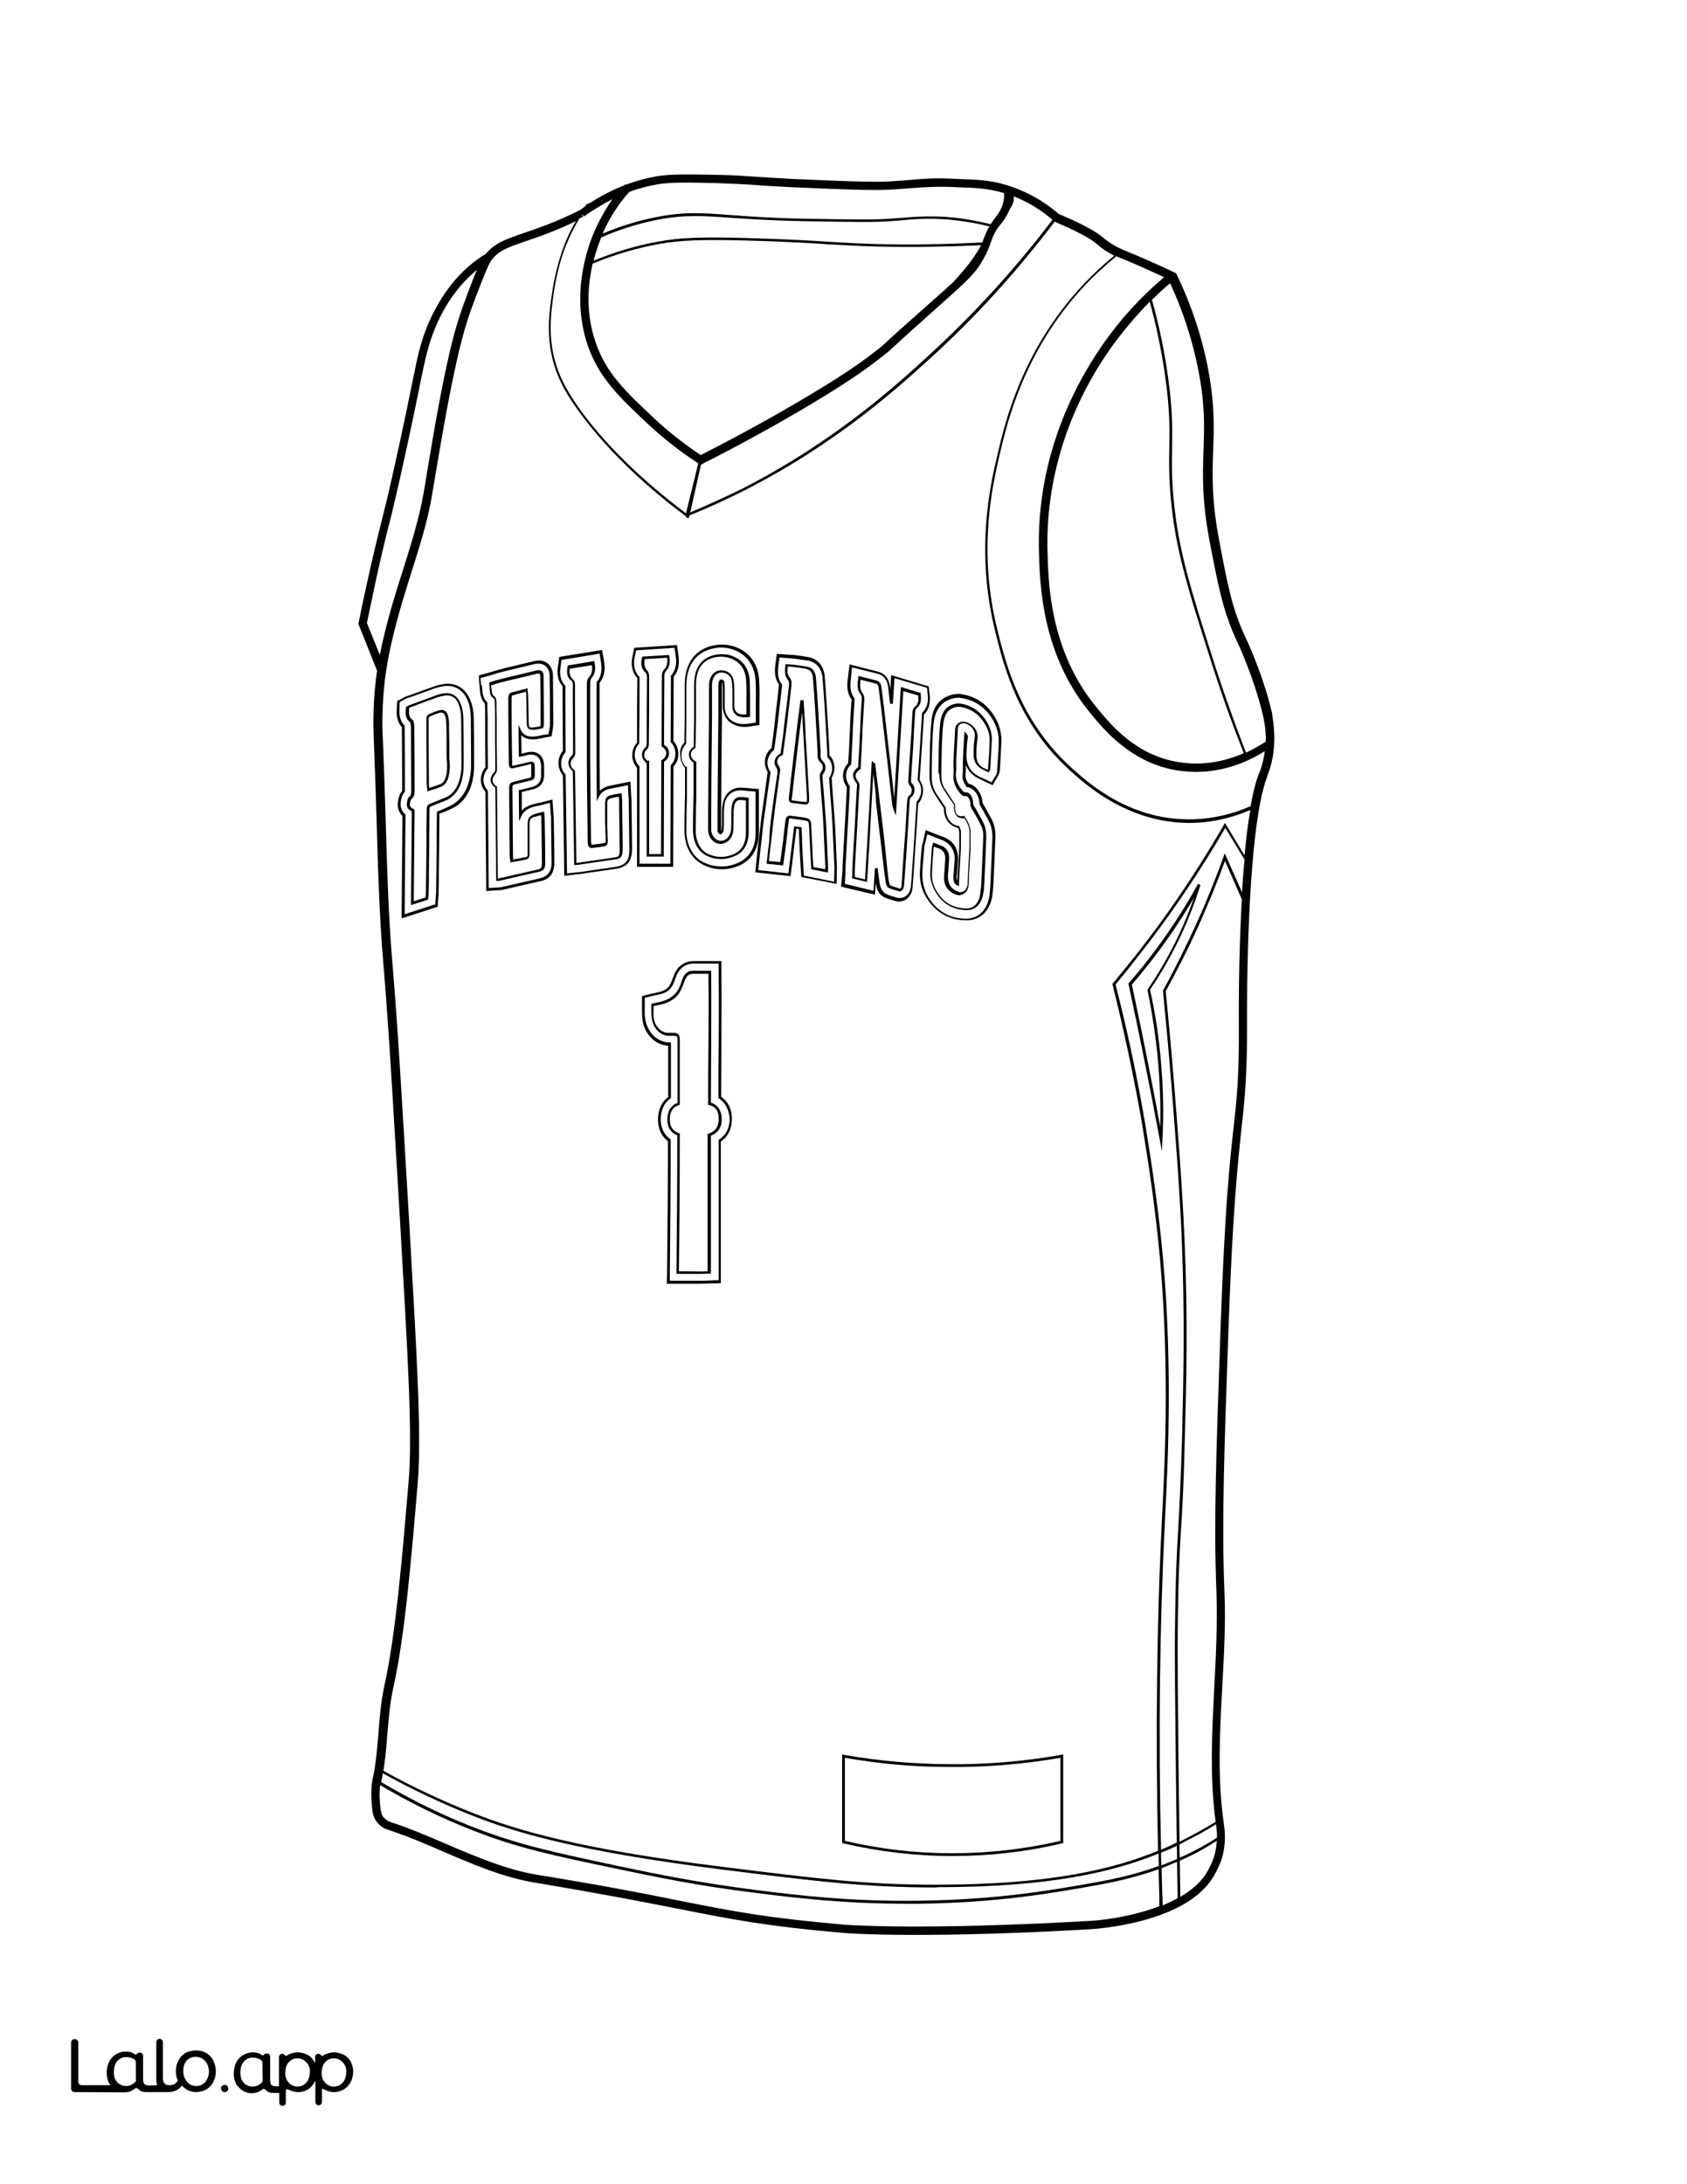
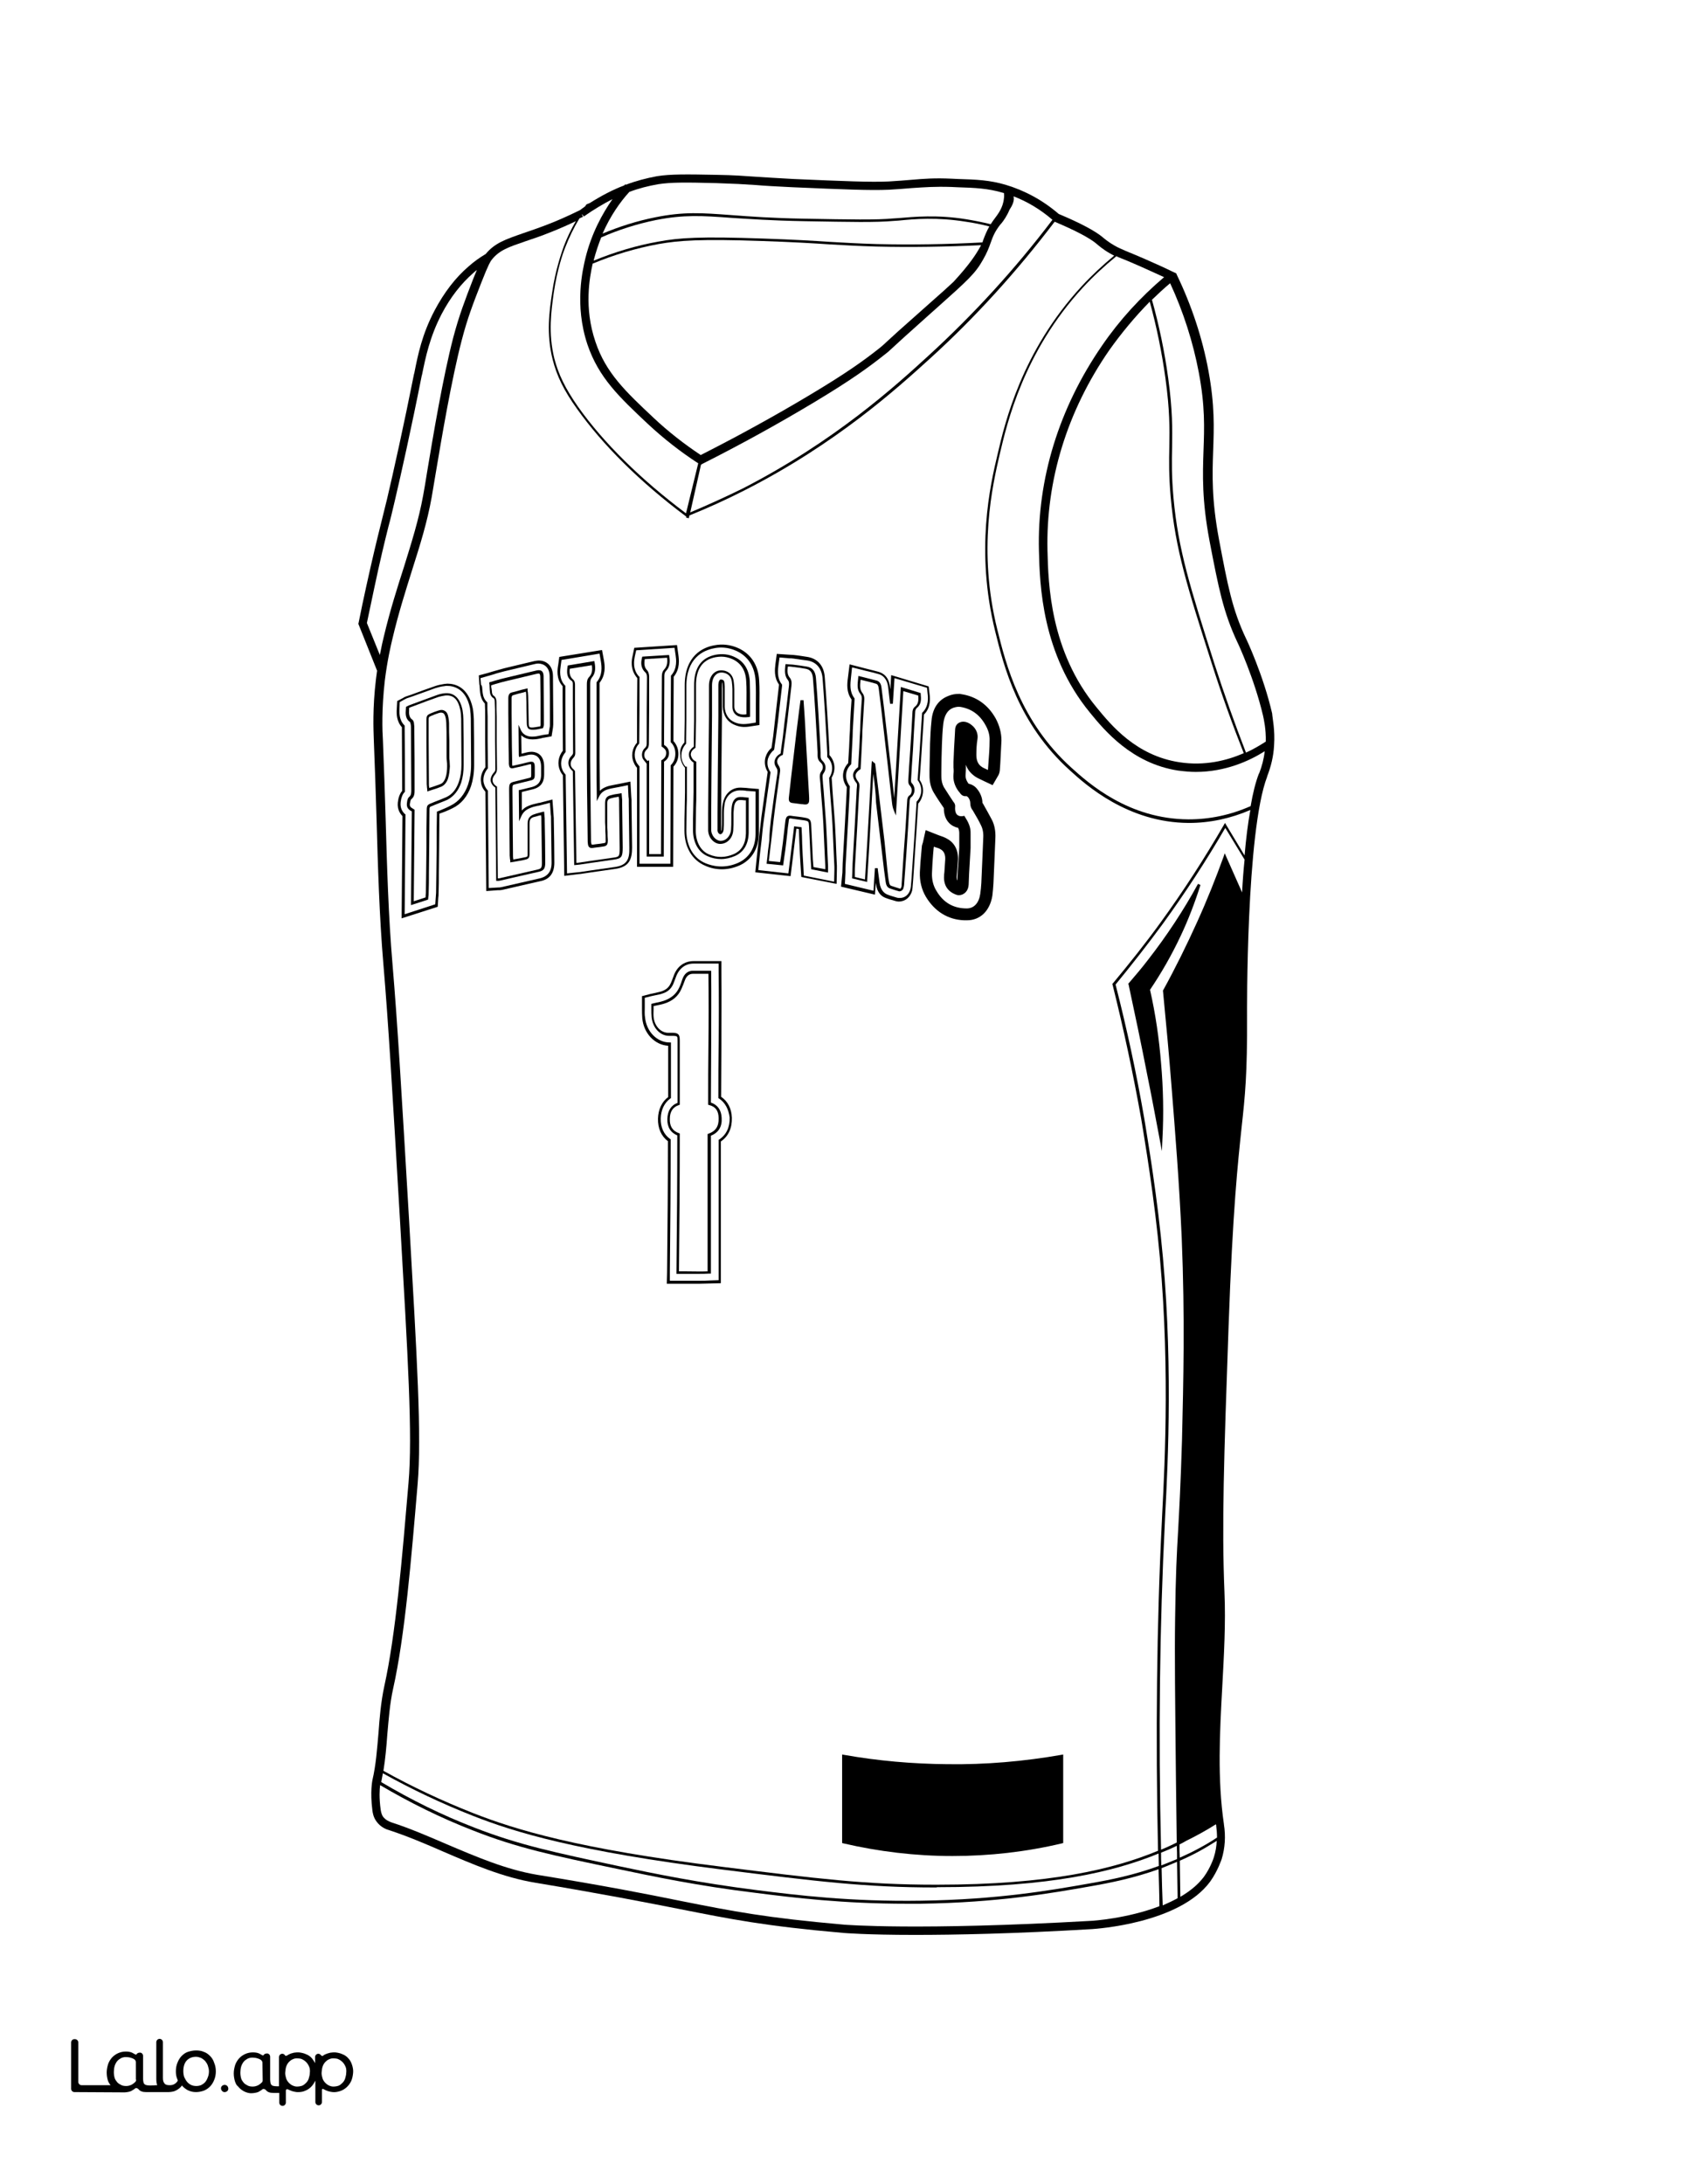
<svg xmlns="http://www.w3.org/2000/svg" version="1.1" id="Layer_1" data-layer="Layer_1" x="0px" y="0px" viewBox="0 0 612 792" style="enable-background:new 0 0 612 792;" xml:space="preserve">
  <rect x="0" y="0" width="612" height="792" fill="#808080" stroke="none" />
  <style type="text/css">
	.st0{fill:#FFFFFF;}
	.st1{fill:#010101;}
</style>
  <g id="Black">
    <rect x="25.8" y="19.4" width="568.9" height="758.7" />
  </g>
  <g id="Color">
-     <path class="st0" d="M287.9,290.3c1,0.1,2,0.3,3.1,0.4l0.3,0c0.6,0.1,1.2,0.1,1.3,0.1c0.2-0.2,0.1-1.4,0.1-2.3   c-0.4-7-0.8-14.1-1.2-21.1c-0.2-3-0.4-6.1-0.5-9.1l0-0.1c-0.3,2.3-0.6,4.6-0.9,6.9c-0.7,5.9-1.4,11.8-2.1,17.8l-0.1,1   c-0.2,1.8-0.4,3.5-0.6,5.3C287,290.2,287.2,290.2,287.9,290.3z" />
    <path class="st0" d="M283.3,310.8c0.2-1.8,0.5-3.5,0.7-5.2c0.1-1.2,0.3-2.3,0.4-3.5c0.2-1.4,0.3-2.8,0.5-4.3c0.2-1.5,0.6-2.2,2.1-2   l0.6,0.1c1.4,0.2,2.9,0.3,4.4,0.6c1.9,0.3,2.2,0.9,2.3,3c0.1,2,0.2,4.1,0.3,6.1c0.1,1.4,0.1,2.9,0.2,4.3c0,1.1,0.1,2.2,0.2,3.3   l0.1,1.2l4.3,0.8l0-0.1c0-0.4,0-0.7,0-1c-0.1-1.4-0.1-2.8-0.2-4.2c-0.2-3.6-0.3-7.3-0.5-11c-0.2-4.1-0.6-8.2-0.9-12.2   c-0.1-1.6-0.2-3.3-0.4-4.9c0-0.6,0-1.3,0.5-2c0.9-1.2,0.8-2.5-0.3-3.4c-0.8-0.7-1-1.6-1-2.4c0-0.4,0-0.9,0-1.3l-0.2-3.8   c-0.2-3.4-0.4-6.9-0.6-10.3c-0.3-5-0.6-9.1-0.9-12.8c-0.2-2-1-3-2.6-3.3c-1.6-0.3-3.3-0.5-4.9-0.7c-0.5-0.1-0.9-0.1-1.4-0.1l-0.2,0   c-0.2,1.6-0.2,2.9,0.6,3.9c0.9,1,0.8,2.1,0.7,3.2c-0.3,2.6-0.6,5.2-0.9,7.7c-0.4,3.6-0.8,7.1-1.3,10.7c-0.2,1.4-0.4,2.9-0.6,4.3   l-0.3,2.2l-0.2,0.1c-1,0.4-1.6,1.1-1.8,1.8c-0.2,0.6,0,1.3,0.4,1.9c0.7,1,0.7,1.9,0.5,2.9c-0.6,4.5-1.5,10.5-2.2,16.4   c-0.3,2.6-0.6,5.3-0.9,7.9l-0.2,1.7c-0.2,1.4-0.3,2.8-0.5,4.2l-0.2,1.6l4.1,0.4L283.3,310.8z M286.2,289c0.2-1.8,0.4-3.5,0.6-5.3   l0.1-1c0.7-5.9,1.4-11.8,2.1-17.8c0.3-2.4,0.6-4.8,0.9-7.2l0.5-3.8l1.1,0l0.3,4.3c0.2,3,0.4,6.1,0.5,9.1c0.4,7,0.8,14.1,1.2,21.1   c0.1,1.8,0.1,2.6-0.4,3c-0.2,0.2-0.5,0.3-0.9,0.3c-0.3,0-0.7,0-1.1-0.1l-0.3,0c-1-0.1-2.1-0.3-3.1-0.4   C286.4,291.1,286,290.5,286.2,289z" />
-     <path class="st0" d="M343,292.7l0.1,0.1l0,0.2c0,2,0.5,3.6,1.5,4.8c0.8,0.9,1.8,1.5,3.1,1.7l0.2,0l0.1,0.2c0.5,0.9,0.7,1.7,0.6,2.6   c0,0.8,0,1.7,0,2.5c0,0.9,0,1.8,0,2.7c-0.1,1.7-0.2,3.5-0.3,5.2c-0.2,2.6-0.3,5.2-0.4,7.9l0,0.8l-0.7-0.4c-0.8-0.4-1.5-1.1-1.3-3.5   l0.1-1.1c0.1-1.4,0.2-2.8,0.3-4.2c0.3-3.1-1-5.6-3.3-7c-0.9-0.5-1.8-0.8-2.5-1.1c-0.3-0.1-0.6-0.2-0.9-0.3l-3.2-1.3l-0.9,3.7   c-0.1,0.4-0.2,0.8-0.2,1.3l-0.2,2.2c-0.2,2.1-0.4,4.5-0.5,6.9c-0.1,3,0.6,5.9,2,8.4c3,5.1,7.5,7.9,13.1,8.1c0.3,0,0.6,0,0.9,0   c4.3,0,7.5-3.1,8.3-8.1c0.2-1.5,0.3-2.9,0.4-4.4c0.1-3.1,0.3-6.2,0.4-9.3c0.1-2.4,0.2-4.8,0.3-7.2c0.1-2.3-0.3-4.4-1.2-6.2   c-0.9-1.8-1.9-3.5-3.2-5.8l-0.1-0.2c0-0.1-0.1-0.1-0.1-0.2l-0.1-0.1l0-0.1c0.1-1.6-0.6-3.4-1.7-4.6c-0.8-0.8-1.7-1.4-2.7-1.5   l-0.2,0l-0.2-0.3c-1-1.4-1.4-2.6-1.3-4c0.1-1,0.1-1.9,0.1-2.7c0-0.6,0-1.2,0-1.8c0.1-3.4,0.3-6.8,0.5-10.2l0.1-1.2l0.8,0.9   c0.4,0.5,0.5,1,0.4,1.4c-0.4,2.1-0.4,4.1-0.5,6.1l0,0.2c-0.1,3.1,1.2,5.7,3.6,7.2c0.8,0.5,1.6,0.9,2.3,1.2c0.3,0.1,0.5,0.2,0.7,0.3   l2.5,1.2l1.4-2.3c0.2-0.2,0.6-0.8,0.6-1.7c0.1-1,0.1-2,0.2-2.9l0.5-0.1l-0.5,0c0.2-2.6,0.4-5.2,0.4-7.8c0.1-2.5-0.6-5.1-1.9-7.5   c-2.6-4.7-6.7-7.6-11.8-8.3c-0.2,0-0.5-0.1-0.7-0.1c-1.2,0-2.4,0.2-3.6,0.7c-2.2,0.9-5,3.1-5.6,8.5c-0.3,2.7-0.4,5.4-0.5,7.9   c-0.1,3.2-0.2,6.5-0.2,9.7l0,1.9c0,2.2,0.5,4.1,1.5,5.8C340.6,289.1,341.9,291.1,343,292.7z M340.4,279.7c0.1-3.2,0.1-6.6,0.2-9.9   c0.1-2.5,0.2-5.1,0.5-7.7c0.4-3.4,1.7-5.5,4.1-6.5c0.8-0.3,1.9-0.6,3-0.5c4.4,0.6,7.7,3,10,7c1.1,2,1.7,4.1,1.6,6.2   c-0.1,2.6-0.3,5.2-0.4,7.8c-0.1,1-0.1,2-0.2,3c0,0.2-0.1,0.3-0.2,0.4c0,0-0.1,0.1-0.1,0.2l-0.2,0.4l-0.4-0.2   c-0.3-0.1-0.5-0.2-0.8-0.4c-0.6-0.3-1.3-0.6-1.9-1c-1.6-1.1-2.5-2.9-2.4-5.1l0-0.3c0-1.9,0.1-3.8,0.4-5.7c0.3-1.5-0.3-3-1.6-4.1   c-1.1-0.9-2.4-1.3-3.3-0.9c-0.8,0.3-1.1,0.8-1.2,1.6l-0.1,1.9c-0.2,3.3-0.3,6.7-0.5,10c0,0.6,0,1.3,0,1.9c0,0.8,0,1.7-0.1,2.5   c-0.2,2,0.4,3.9,1.8,5.7l0.2,0.2c0.5,0.7,0.9,1.2,1.6,1.1c0.5,0,1,0.2,1.4,0.6c0.7,0.7,1.2,2,1.2,3c0,0.8,0.2,1.2,0.6,1.8l0.1,0.1   c1.3,2.3,2.3,4,3.1,5.7c0.7,1.4,1,3.1,1,4.9c-0.1,2.4-0.2,4.8-0.3,7.3c-0.1,3.1-0.3,6.1-0.4,9.2c-0.1,1.4-0.1,2.8-0.4,4.1   c-0.6,3.7-2.8,6-5.8,6c0,0-0.1,0-0.1,0c-5,0-9-2.3-11.6-6.9c-1.2-2.1-1.8-4.5-1.7-7c0.1-2.2,0.3-4.5,0.4-6.7l0.2-2.3   c0-0.2,0.1-0.5,0.2-0.7c0-0.1,0.1-0.3,0.1-0.4l0.1-0.5l0.5,0.2c0.3,0.1,0.7,0.2,1,0.4c0.7,0.3,1.5,0.5,2.2,0.9   c1.5,0.9,2.3,2.5,2.1,4.6c-0.1,1.5-0.2,3-0.3,4.5l-0.1,0.9c-0.2,3.1,0.8,5,3.1,6.1c0.4,0.2,0.9,0.4,1.4,0.4c1.4,0,2.5-1.2,2.6-2.8   c0.1-2.7,0.3-5.5,0.4-8.2c0.1-1.7,0.2-3.5,0.3-5.2c0-0.9,0-1.9,0-2.8c0-0.8,0-1.6,0-2.4c0.1-2.1-0.7-3.6-1.8-5.4   c-1.1,0.1-2-0.1-2.7-0.7c-0.8-0.8-1.2-2-1.1-3.7c0-0.5-0.1-0.7-0.4-1.1l-0.1-0.1c-1.2-1.7-2.5-3.6-3.7-5.6   c-0.7-1.2-1.1-2.7-1.1-4.4L340.4,279.7z" />
    <path class="st0" d="M318.5,315.7c0.2,1.5,0.4,3,0.6,4.5c0.4,2.7,1.8,3.8,2.9,4.2c1.2,0.5,2.5,0.8,3.4,1.1c0.3,0.1,0.6,0.1,0.9,0.1   c1.9,0.1,3.5-1.2,4-3.3c0.1-0.6,0.2-1.1,0.2-1.6l0.2-2.4c0.4-5.9,0.8-11.9,1.2-17.8c0.2-3.2,0.4-6.4,0.6-9.6l0-0.2l0.1-0.1   c1.1-1.1,1.4-2.5,1.5-2.9c0.3-1.7-0.1-3.3-1.1-4.7l-0.1-0.1l0-0.2c0.1-1.4,0.2-2.8,0.3-4.2l0.4-5.8c0.3-4.7,0.6-9.4,0.9-14l0-0.2   l0.1-0.1c2.4-2.3,2.1-5.5,1.9-7l-0.2-2l-11.8-3.5l-0.6,9.3l-1,0c-0.2-2-0.5-4-0.7-6c-0.4-3.3-2.2-4.5-3.6-4.8   c-1.4-0.4-2.9-0.8-4.3-1.1l-5.2-1.3l-0.4,3.8c-0.2,2.1-0.6,4.9,1.2,7.3l0.1,0.1l0,0.2c0,0.1,0,0.3,0,0.6c-0.2,2.8-0.3,5.6-0.5,8.5   c-0.1,1.5-0.2,3.1-0.2,4.6c-0.1,2.6-0.3,5.2-0.4,7.8l-0.1,2.2l-0.1,0.1c-1.2,1.2-1.6,2.4-1.7,3.2c-0.2,1.1-0.1,2.7,1.2,4.6l0.1,0.1   l0,0.2c-0.1,0.8-0.1,1.7-0.1,2.5c0,0.6-0.1,1.3-0.1,1.9l-0.5,9.2c-0.3,4.7-0.5,9.4-0.8,14.1c-0.1,1.1-0.1,2.2-0.1,3.4l-0.2,4.1   l10.4,2.5l0.2-3.5c0.1-1.6,0.2-3.1,0.3-4.7l1,0L318.5,315.7z M316.8,280.6c-0.2,3.5-0.4,7.1-0.6,10.6c-0.5,9.2-1,18.7-1.6,28l0,0.6   l-5.5-1.3l0.1-2.1c0-1.1,0.1-2.2,0.1-3.3c0.3-4.7,0.5-9.3,0.8-14l0.5-9.3c0-0.6,0.1-1.3,0.1-1.9c0-1,0.1-2,0.2-3   c0-0.5,0-0.8-0.3-1.1c-0.9-1.1-1.2-2.1-1.1-3.1c0.2-1,0.8-1.8,1.8-2.5l0.2-3.2c0.2-2.6,0.3-5.3,0.4-7.9c0.1-1.5,0.2-3.1,0.2-4.6   c0.1-2.8,0.3-5.6,0.5-8.4c0.1-1,0.1-1.7-0.5-2.5c-1.3-1.6-1-3.5-0.8-5.5l0.1-1l2.4,0.6c1.4,0.4,2.9,0.7,4.3,1.1   c1.3,0.4,1.6,1.7,1.7,2.7c0.3,2.4,0.6,4.8,0.9,7.3c0.8,7.2,1.7,14.4,2.5,21.6c0.2,2.1,0.5,4.2,0.7,6.3c0.2,1.6,0.3,3.1,0.5,4.7   l2.4-40.3l7.2,2.2l0,0.3c0.2,1.8,0.3,3.8-1.4,5.1c-0.4,0.4-0.6,0.9-0.6,1.6c-0.3,4.5-0.6,9.1-0.8,13.6l-0.4,5.8   c-0.1,1.7-0.2,3.4-0.3,5.1c0,0.6,0,0.9,0.3,1.2c0.8,0.8,1.1,2,0.9,3.1c-0.1,0.6-0.5,1.5-1.1,1.9c-0.4,0.3-0.5,0.6-0.6,1.4   c-0.2,3.3-0.4,6.6-0.6,10c-0.4,6.2-0.8,12.5-1.3,18.7l-0.1,1.5c0,0.4-0.1,0.8-0.2,1.2c-0.1,0.6-0.4,1-0.8,1.2   c-0.2,0.1-0.4,0.2-0.7,0.2c-0.1,0-0.3,0-0.4-0.1c-0.9-0.2-2-0.6-3.2-1c-1-0.4-1.3-1.5-1.4-2.3c-0.2-1.5-0.4-3-0.6-4.4l-1.2-10.1   c-0.6-4.8-1.1-9.5-1.7-14.3C317.7,287.5,317.3,284.1,316.8,280.6z" />
    <path class="st0" d="M277.2,296.6c-0.4,2.7-0.7,5.5-0.9,7.9l-0.2,1.7c-0.2,1.4-0.3,2.8-0.5,4.3l-0.5,5l10.9,1.2l0.7-5.6   c0.2-1.7,0.4-3.3,0.6-5c0.1-1.1,0.3-2.2,0.4-3.2l0.4-3.3l0.5,0.1c0.6,0.1,1.2,0.1,1.8,0.2l0.4,0.1l0,0.4c0.1,1.8,0.2,3.7,0.2,5.5   c0.1,1.4,0.1,2.9,0.2,4.3c0.1,1.1,0.1,2.2,0.2,3.4l0.2,3.9l11,2.2l0.1-4.2c0-0.5,0-0.9,0-1.2c-0.1-1.4-0.1-2.8-0.2-4.2   c-0.2-3.6-0.3-7.3-0.5-11c-0.2-4.1-0.6-8.2-0.9-12.2c-0.1-1.6-0.2-3.1-0.3-4.7l0-0.2l0.1-0.1c1.5-2.4,1.3-5.3-0.7-7.3l-0.1-0.1   l0-0.2c0-0.4,0-0.9,0-1.3l-0.2-3.9c-0.2-3.4-0.4-6.9-0.6-10.3c-0.3-5-0.6-9.1-0.9-12.9c-0.3-3.6-2.3-5.9-5.5-6.4   c-1.5-0.2-3.1-0.4-5-0.7c-0.5-0.1-1.1-0.1-1.6-0.1l-3.5-0.3l-0.4,2.8c-0.2,1.7-0.6,4.6,1.2,6.9l0.1,0.1l0,0.2c0,0.1,0,0.2,0,0.4   c-0.3,2.6-0.6,5.2-0.9,7.7c-0.4,3.6-0.8,7.2-1.3,10.7c-0.2,1.4-0.4,2.8-0.6,4.2l-0.1,0.5l-0.1,0.1c-1,0.8-1.7,1.9-2.1,3.1   c-0.4,1.6-0.2,3.2,0.8,4.7l0.1,0.1l0,0.4C278.8,285,278,290.7,277.2,296.6z M279.7,296.9c0.8-6,1.6-11.9,2.3-16.4   c0.1-1,0.1-1.5-0.4-2.2c-0.6-0.9-0.8-1.8-0.5-2.7c0.3-1,1-1.8,2.1-2.4l0.2-1.7c0.2-1.4,0.4-2.8,0.6-4.3c0.4-3.6,0.8-7.1,1.3-10.7   c0.3-2.6,0.6-5.2,0.9-7.7c0.1-1,0.1-1.7-0.5-2.4c-1.1-1.4-1-3.2-0.8-5.1l0.1-0.5l1.1,0.1c0.5,0,1,0.1,1.5,0.1   c1.7,0.2,3.3,0.4,5,0.7c2.1,0.3,3.2,1.7,3.4,4.1c0.3,3.7,0.6,7.8,0.9,12.9c0.2,3.4,0.4,6.9,0.6,10.3l0.2,3.8c0,0.4,0,0.9,0,1.3   c0,0.8,0.2,1.3,0.6,1.7c1.4,1.3,1.6,3.1,0.4,4.7c-0.3,0.4-0.3,0.8-0.3,1.3c0.1,1.6,0.2,3.2,0.4,4.9c0.3,4,0.6,8.1,0.9,12.2   c0.2,3.7,0.4,7.4,0.5,11c0.1,1.4,0.1,2.8,0.2,4.2c0,0.3,0,0.7,0,1.1l0,1.2l-6.1-1.2l-0.1-1.9c-0.1-1.1-0.1-2.2-0.2-3.3   c-0.1-1.4-0.1-2.9-0.2-4.3c-0.1-2-0.2-4.1-0.3-6.1c-0.1-1.8-0.2-1.8-1.5-2.1c-1.4-0.2-2.9-0.4-4.3-0.6l-0.6-0.1   c-0.8-0.1-0.9-0.1-1,1.2c-0.2,1.4-0.4,2.8-0.5,4.2c-0.1,1.2-0.3,2.3-0.4,3.5c-0.2,1.7-0.4,3.4-0.7,5.2l-0.4,2.9l-6-0.6l0.3-2.5   c0.1-1.5,0.3-2.9,0.5-4.3l0.2-1.7C279.1,302.2,279.4,299.5,279.7,296.9z" />
    <path class="st0" d="M321.9,315.3c0.2,1.5,0.3,3,0.6,4.4c0.1,0.9,0.4,1.4,0.8,1.5c1.1,0.4,2.2,0.7,3.1,1c0.2,0.1,0.3,0,0.3,0   c0.1-0.1,0.2-0.3,0.3-0.6c0.1-0.3,0.1-0.7,0.1-1.1l0.1-1.5c0.4-6.2,0.8-12.5,1.3-18.7c0.2-3.3,0.4-6.6,0.6-9.9c0-0.8,0.2-1.6,1-2.1   c0.3-0.2,0.5-0.7,0.6-1.2c0.2-0.8-0.1-1.6-0.6-2.2c-0.6-0.6-0.6-1.3-0.6-1.9c0.1-1.7,0.2-3.4,0.3-5.1l0.4-5.8   c0.3-4.5,0.6-9.1,0.8-13.6c0-0.8,0.2-1.7,1-2.3c1.1-0.9,1.3-2.2,1.1-4l-5.4-1.6l-2.7,45.1l-0.8-2c-0.3-0.7-0.5-1.6-0.6-2.6   c-0.2-2-0.5-4.1-0.7-6.1c-0.2-2.1-0.5-4.2-0.7-6.3c-0.8-7.2-1.7-14.4-2.5-21.6c-0.3-2.4-0.6-4.8-0.9-7.3c-0.1-1.2-0.5-1.8-1.1-1.9   c-1.4-0.4-2.8-0.8-4.2-1.1l-1.3-0.3c-0.2,1.8-0.4,3.4,0.6,4.7c0.8,1,0.8,2,0.7,3.1c-0.2,2.8-0.3,5.6-0.5,8.4   c-0.1,1.5-0.2,3.1-0.2,4.6c-0.1,2.6-0.3,5.3-0.4,7.9l-0.2,3.7l-0.2,0.1c-0.9,0.6-1.5,1.3-1.6,2c-0.1,0.7,0.2,1.5,0.9,2.4   c0.5,0.6,0.5,1.1,0.5,1.8c-0.1,1-0.1,2-0.2,3c0,0.6-0.1,1.3-0.1,1.9l-0.5,9.3c-0.3,4.7-0.5,9.3-0.8,14c-0.1,1.1-0.1,2.2-0.1,3.3   l0,1.3l3.7,0.9c0.6-9.2,1.1-18.5,1.6-27.5c0.3-4.8,0.5-9.7,0.8-14.5l0.1-1l0.7,0.6c0.1,0.1,0.1,0.1,0.2,0.1   c0.1,0.1,0.2,0.2,0.3,0.4l0.4,3.3c0.4,3.6,0.9,7.1,1.3,10.7c0.6,4.8,1.1,9.5,1.7,14.3L321.9,315.3z" />
    <path class="st0" d="M232,245.4v0.2c0,8,0,15.9-0.1,23.8l0,0.2l-0.1,0.1c-1.6,1.7-2,4.4-1,6.5c0.3,0.7,0.8,1.2,1.1,1.6l0.1,0.1   v35.3h11.2l0.1-35.7l0.1-0.1c1.1-1.1,1.6-2.5,1.6-4.1c0-1.6-0.5-3-1.6-4.1l-0.1-0.1l0-0.2l0-2.7c0,0,0.1-20.9,0.1-21l0-0.2l0.1-0.1   c2.3-2.6,1.8-5.9,1.6-7.3l-0.4-2.7l-13.9,0.9l-0.5,2.2c-0.2,1.1-1,4.6,1.5,7.3L232,245.4z M232.9,238.5l0.1-0.4l9.7-0.6l0.1,0.4   c0.3,1.9,0.3,3.9-1.2,5.4c-0.4,0.4-0.6,1-0.6,1.8l-0.1,20.9c0,1,0,1.9,0,2.9l0,1.2c0.8,0.5,1.8,1.3,1.8,3c0,1.6-0.9,2.5-1.8,3.1   l-0.1,34.4h-6.2V277l-0.1-0.2c-0.1-0.2-0.3-0.3-0.4-0.5c-0.3-0.4-0.7-0.8-0.9-1.2c-0.6-1.3-0.3-3,0.8-3.9c0.4-0.4,0.6-0.8,0.6-1.5   c0-8,0-16,0.1-24c0-0.8-0.1-1.4-0.5-1.8C232.3,242.2,232.5,240.1,232.9,238.5z" />
    <path class="st0" d="M207.9,246.4c0.7,0.6,0.7,1.5,0.7,2.1l0,6c0,6.2,0.1,12.4,0.1,18.6c0,0.8-0.3,1.3-0.8,1.8   c-0.8,0.9-1.1,2-0.7,3c0.2,0.4,0.4,0.7,0.8,1c0.2,0.2,0.4,0.4,0.5,0.6l0.1,0.1l0.5,33.3l0,0c0.3,0,0.6-0.1,0.9-0.1l4-0.6   c2.8-0.4,5.6-0.8,8.4-1.2c2.2-0.3,2.4-0.4,2.4-3.4c-0.1-5.2-0.1-10.5-0.2-15.7l0-1.6c0-0.3,0-0.7-0.1-1.1l0-0.3   c-0.2,0-0.4,0.1-0.7,0.1c-0.8,0.1-1.5,0.3-2.3,0.5c-0.9,0.3-1.2,0.6-1.2,2c0,2.2,0,4.5,0,6.7l0,0.2c0,1.1,0,2.1,0.1,3.2   c0,1,0,2,0.1,3c0,1.2-0.1,2.1-1.4,2.3c-1,0.2-2,0.3-2.9,0.4c-0.5,0.1-0.9,0.1-1.4,0.2c-0.4,0-1.3,0-1.5-1.3c0-0.3-0.1-0.6-0.1-1   l-0.1-8.5c-0.1-7.1-0.2-14.1-0.2-21.2c0-5.4,0-10.9,0-16.3c0-3.7,0-7.3,0-11c0-1.1,0.1-2,0.9-2.8c0.9-1,1.2-2.3,0.9-4.2l-8,1.3   C206.5,244,206.7,245.4,207.9,246.4z" />
    <path class="st0" d="M252.4,276.1l0.2,0.1l0,3.7c0,2.5,0,4.9,0,7.4c0,1.9,0,3.7-0.1,5.6c0,2.8-0.1,5.5-0.1,8.3   c0,4.1,1.8,7.4,4.8,8.6c3,1.3,6,1.2,9-0.1c2.9-1.3,4.3-3.8,4.4-7.5c0-2.1,0-4.3,0-6.4l0-5.6c-0.2,0-0.3,0-0.5,0   c-0.6-0.1-1.2-0.1-1.7-0.1c-1.3,0-1.8,1.1-2,1.9c-0.2,0.9-0.2,1.9-0.3,2.8c0,0.8,0,1.6,0,2.5c0,1.2,0,2.5-0.1,3.8   c-0.2,2.9-2.3,5-4.9,4.9c-2.1-0.1-4.3-2.3-4.2-5.3c0-1.2,0-2.3,0-3.5c0-0.7,0-1.5,0-2.2l0.1-14.5c0.1-6.9,0.1-13.9,0.2-20.8   c0-1.6,0-3.3,0-4.9c0-2.1,0-4.1,0-6.2c0-2.1,0.8-3.9,2.1-4.8c1.1-0.8,2.5-0.9,3.9-0.5c1.8,0.6,2.8,2,3,4c0.1,0.9,0.2,1.8,0.2,2.6   c0,0.9,0,1.8,0,2.7c0,1.2,0,2.4,0,3.6c0,1.2,0.6,2.1,1.5,2.5c0.8,0.4,1.8,0.5,2.9,0.3c0-1.2,0-2.4,0-3.5c0-3,0.1-5.8-0.1-8.6   c-0.2-3.8-1.9-6.5-5-7.9c-1.3-0.6-2.7-0.9-4.1-0.9c-0.7,0-1.3,0.1-2,0.2c-4.8,0.9-7.2,4.4-7.1,10.5c0,0.4,0,0.9,0,1.3   c0,0.3,0,0.6,0,1l0,3.6c0,2.2,0,4.3,0,6.5c0,2.2-0.1,4.5-0.1,6.7l-0.1,3.3l-0.2,0.1c-0.9,0.6-1.5,1.3-1.5,2.4   C250.9,275.1,251.6,275.7,252.4,276.1z" />
    <path class="st0" d="M235.5,245.6c0,8,0,16-0.1,24c0,0.8-0.1,1.6-0.9,2.3c-0.7,0.6-1,1.8-0.6,2.8c0.2,0.4,0.5,0.7,0.8,1   c0.1,0.1,0.1,0.2,0.2,0.2l0.6-0.2v34h4.3l0.1-34l0.2-0.1c1.1-0.7,1.5-1.4,1.6-2.5c0-1.2-0.7-1.7-1.5-2.3l-0.2-0.1l0-1.7   c0-1,0-1.9,0-2.9l0.1-20.9c0-1.1,0.3-1.9,0.9-2.5c1-1.1,1.2-2.4,1-4.2l-8.1,0.5c-0.3,1.9-0.1,3.1,0.9,4.1   C235.4,243.8,235.5,244.8,235.5,245.6z" />
    <path class="st0" d="M249.2,278l0,2c0,2.5,0,4.9,0,7.3c0,1.8,0,3.6-0.1,5.4l0,0.2c0,2.7-0.1,5.5-0.1,8.3c0,5.6,2.6,10,6.9,11.8   c3.9,1.6,7.9,1.6,11.8-0.1c4.1-1.8,6.4-5.6,6.4-10.6c0-2.1,0-4.3,0-6.4V287l-2.8-0.2c-0.3,0-0.6,0-0.9-0.1   c-0.6-0.1-1.2-0.1-1.9-0.1l-0.3,0c-2.6,0.1-4.7,1.9-5.3,4.7c-0.2,1.2-0.3,2.3-0.3,3.5c0,0.8,0,1.7,0,2.6c0,1.2,0,2.4-0.1,3.5   c-0.1,0.9-0.6,1.5-1.1,1.6l-0.2,0l-0.2-0.1c-0.4-0.2-0.8-0.8-0.7-1.7c0-1.2,0-2.5,0-3.6c0-0.7,0-1.4,0-2.2l0.1-14.5   c0.1-6.9,0.1-13.9,0.2-20.8c0-1.6,0-3.2,0-4.8l0-0.1c0-2.1,0-4.1,0-6.2c0-1.3,0.4-2,0.8-2.1l0.2,0c0.1,0,0.3,0,0.5,0.1   c0.5,0.2,0.6,0.4,0.7,1.1c0.1,0.8,0.1,1.6,0.1,2.3c0,0.9,0,1.8,0,2.7c0,1.2,0,2.5,0,3.7c0.1,2.6,1.4,4.7,3.6,5.6   c1.6,0.7,3.2,0.8,5.2,0.5l2.5-0.4v-2.5c0-1.3,0-2.6,0-3.9c0-2.9,0.1-5.9-0.1-8.8c-0.3-5.1-2.8-8.9-7-10.8c-1.8-0.8-3.6-1.2-5.5-1.2   c-0.9,0-1.8,0.1-2.7,0.3c-3.7,0.7-10,3.5-9.9,13.9c0,0.4,0,0.8,0,1.2c0,0.3,0,0.7,0,1l0,3.7c0,2.1,0,4.3,0,6.4   c0,2.2-0.1,4.4-0.1,6.6l0,1.8l-0.1,0.1c-1,1.1-1.6,2.5-1.6,4.1c0,1.6,0.5,3,1.5,4.1L249.2,278z M251.7,270.7l0-2.8   c0-2.2,0.1-4.5,0.1-6.7c0-2.2,0-4.3,0-6.5l0-3.6c0-0.3,0-0.7,0-1c0-0.4,0-0.9,0-1.3c-0.1-6.6,2.6-10.4,7.9-11.4   c2.3-0.4,4.6-0.2,6.7,0.8c3.4,1.5,5.3,4.5,5.6,8.7c0.1,2.9,0.1,5.7,0.1,8.7c0,1.3,0,2.6,0,3.9v0.4l-0.4,0.1   c-1.6,0.2-2.8,0.1-3.9-0.3c-1.3-0.6-2.1-1.8-2.1-3.4c0-1.2,0-2.4,0-3.7c0-0.9,0-1.8,0-2.7c0-0.8-0.1-1.7-0.2-2.6   c-0.2-1.7-1-2.7-2.4-3.2c-1.2-0.4-2.2-0.3-3.1,0.3c-1.1,0.8-1.7,2.2-1.7,4.1c0,2.1,0,4.1,0,6.2c0,1.6,0,3.3,0,4.9   c-0.1,6.9-0.1,13.9-0.2,20.8l-0.1,14.5c0,0.7,0,1.5,0,2.2c0,1.2,0,2.4,0,3.5c-0.1,2.4,1.7,4.2,3.3,4.3c2,0.1,3.7-1.7,3.9-4   c0.1-1.2,0.1-2.5,0.1-3.7c0-0.8,0-1.7,0-2.5c0-0.9,0.1-2,0.3-3c0.4-1.7,1.4-2.7,2.9-2.7c0.6,0,1.2,0,1.8,0.1c0.3,0,0.6,0.1,0.9,0.1   l0.4,0l0,6.4c0,2.1,0,4.3,0,6.4c-0.1,4.1-1.8,7-5,8.4c-1.7,0.7-3.3,1.1-5,1.1c-1.6,0-3.2-0.3-4.8-1c-3.4-1.4-5.4-5-5.4-9.5   c0-2.8,0-5.5,0.1-8.3c0-1.9,0.1-3.7,0.1-5.6c0-2.4,0-4.9,0-7.4l0-3.2c-0.8-0.5-1.7-1.4-1.7-3C250,272.2,250.8,271.4,251.7,270.7z" />
    <path class="st0" d="M325.9,80l-1.6,0.1c-6.7,0.6-15.4,0.4-32.6,0.1C280,80,271.8,79.4,265.3,79c-10.7-0.8-17.2-1.2-27.4,0.8   c-6.8,1.4-13.5,3.5-19.8,6.3c-1,2.5-1.9,5.2-2.7,8.2c0,0.1,0,0.1,0,0.2c7.6-3.1,15.5-5.5,23.5-6.9c7.5-1.4,15.1-1.9,38-1.1   c11.5,0.4,18.2,0.8,24.1,1.2c5.4,0.3,10.1,0.6,17.1,0.8c12.6,0.3,25.5,0.1,38.3-0.6c0.1-0.3,0.2-0.6,0.3-0.9   c0.6-1.6,1.2-3.1,2.2-4.9c-2.8-0.7-5.6-1.3-8.5-1.7C339.9,78.7,331.8,79.4,325.9,80z" />
    <path class="st0" d="M205.1,248.6l0,6.2c0,5.9,0.1,11.8,0.1,17.7l0,0.2l-0.1,0.1c-1.6,1.9-2,4.4-1,6.5c0.3,0.7,0.7,1.1,1,1.5   l0.1,0.1l0.5,35.8l3.8-0.4c0.4,0,0.7-0.1,1-0.1l4-0.6c2.8-0.4,5.6-0.8,8.4-1.2c4.6-0.6,5.5-2.9,5.4-6.9c-0.1-5.3-0.1-10.5-0.2-15.8   l0-1.5c0-0.4,0-0.8-0.1-1.3l-0.2-4.2l-3.4,0.7c-0.4,0.1-0.7,0.1-1.1,0.2c-0.9,0.2-1.8,0.3-2.7,0.6c-1.5,0.4-2.6,1.3-3.2,2.5   l-0.9,1.8l0-2c-0.1-4.4-0.1-8.8-0.1-13.2c0-5.4,0-10.9,0-16.3c0-3.7,0-7.3,0-11c0-0.2,0-0.3,0-0.4l0-0.2l0.1-0.1   c2.1-2.5,1.8-5.4,1.5-7.4l-0.5-2.9l-13.8,2.3l-0.3,2.2c-0.2,1.5-0.7,4.7,1.6,7.1L205.1,248.6z M205.9,241.6l0.1-0.3l9.6-1.6   l0.1,0.5c0.3,1.7,0.5,3.8-1,5.5c-0.5,0.6-0.6,1.3-0.6,2.2c0,3.7,0,7.3,0,11c0,5.4,0,10.9,0,16.3c0.1,7.1,0.1,14.1,0.2,21.2l0.1,8.5   c0,0.3,0,0.6,0.1,0.9c0.1,0.5,0.2,0.5,0.4,0.5c0.5-0.1,0.9-0.1,1.4-0.2c0.9-0.1,1.9-0.2,2.9-0.4c0.4-0.1,0.6-0.1,0.5-1.3   c0-1,0-2-0.1-3c0-1.1,0-2.1-0.1-3.2l0-0.2c0-2.2,0-4.5,0-6.7c0-1.7,0.5-2.5,1.9-2.9c0.8-0.2,1.5-0.4,2.4-0.5   c0.4-0.1,0.8-0.1,1.2-0.2l0.5-0.1l0.1,1.3c0,0.4,0.1,0.8,0.1,1.1l0,1.6c0.1,5.2,0.1,10.5,0.2,15.7c0,3.4-0.4,4-3.2,4.4   c-2.8,0.4-5.6,0.8-8.4,1.2l-4,0.6c-0.3,0-0.6,0.1-0.9,0.1l-1.1,0.1l-0.5-34c-0.1-0.2-0.3-0.3-0.4-0.4c-0.4-0.4-0.7-0.8-0.9-1.3   c-0.6-1.3-0.3-2.9,0.9-4c0.3-0.4,0.5-0.6,0.5-1.1c0-6.2-0.1-12.4-0.1-18.6l0-6c0-0.6,0-1.1-0.4-1.4   C205.5,245.7,205.6,243.7,205.9,241.6z" />
    <path class="st0" d="M317.9,89.4c-7.1-0.2-11.7-0.5-17.2-0.8c-5.9-0.4-12.6-0.8-24-1.2c-22.8-0.8-30.4-0.2-37.8,1.1   c-8.2,1.5-16.2,3.9-23.9,7.1c-1.1,5-3.2,16,1,28.3c3.8,11.4,11.1,18.2,21.1,27.6c5.3,5,11.1,9.5,17.1,13.5   c13.6-6.9,26.9-14.2,39.6-21.8c13.4-8,19.6-12.5,25.3-17c1-0.8,1.2-1,2.6-2.3c1.6-1.5,5-4.6,13.5-12.1l2.7-2.4c3.4-3,6-5.3,8-7.2   c5.9-6.4,8.2-10,9.8-12.9c0.1-0.1,0.1-0.3,0.2-0.4C343.1,89.5,330.4,89.7,317.9,89.4z" />
    <path class="st0" d="M336.8,129c16.3-14.9,31.5-31.5,45-49.3c-4.3-3.7-9.1-6.6-14.1-8.5c0.4,1.6-0.5,3.4-1.5,4.9   c-0.9,2.2-2.1,3.9-3,5l-0.3,0.3c-2.1,2.7-2.7,4.4-3.5,6.6c-0.6,1.7-1.3,3.6-2.8,6.2c-2.8,5-5.5,7.4-16.8,17.5l-2.7,2.4   c-8.4,7.5-11.8,10.6-13.4,12.1c-1.4,1.3-1.6,1.5-2.8,2.4c-5.8,4.6-12.1,9.2-25.6,17.3c-13,7.8-26.6,15.3-40.5,22.3l-0.5,0.3   l-3.9,17.3c6.4-2.7,12.8-5.6,19.1-8.7C302.8,160,324.9,139.9,336.8,129z" />
    <path class="st0" d="M417.9,108.7c2.6,9.3,4.6,18.9,5.9,28.5c1.6,11.7,1.5,18.2,1.4,25c-0.1,5.1-0.2,10.4,0.5,18.2   c1.7,18.9,6.1,32.7,14.8,60.1c3.5,10.9,7.4,21.8,11.5,32.4c2.9-1.3,5.3-2.8,7.2-4c0.1-4.5-0.7-8-1-9.4c-3.2-13.6-9.2-26.5-9.3-26.6   c-5.1-10.9-6.8-19.5-10.1-36.7c-2.8-14.8-2.5-24-2.2-32.8c0.3-8.3,0.6-16.1-1.7-28.3c-2.1-11.1-5.6-22-10.4-32.4   C422.3,104.5,420.1,106.6,417.9,108.7z" />
    <path class="st0" d="M253.3,168c-6.5-4.2-12.6-9-18.3-14.3c-10.3-9.7-17.8-16.7-21.9-28.8c-4.8-14.4-1.7-27.2-0.7-31.4   c2.2-8.9,6.1-16,9.8-21.3c-3.5,1.8-7,3.9-10.4,6.3l-0.6-0.8c0,0,0,0.1-0.1,0.1l0.4,0.8c-0.4,0.2-0.9,0.4-1.3,0.6   c-2,3.3-3.7,6.8-5.1,10.4c-0.9,2.2-3,8.3-4.2,16.5c-0.9,6.5-2.1,14.6,0.2,23.9c1.5,5.8,4,10.9,8.6,17.5c9.2,13,22.7,26.3,39.1,38.6   c0,0,0.1,0,0.1-0.1L253.3,168L253.3,168z" />
    <path class="st0" d="M146.6,205.4c2.7-8.7,5.3-16.9,6.9-25.7c0.4-2.2,0.9-5,1.4-8.3c2.3-13.8,5.8-34.6,9.5-48.9   c2.2-8.3,4.3-13.7,7.2-21.2c0.5-1.3,1-2.4,1.4-3.4c-0.4,0.3-0.8,0.6-1.2,1c-4.5,3.9-8.4,8.9-11.6,15c-4.3,8.3-5.8,15.6-7.1,22   l-0.1,0.3c-3.7,18.7-7.6,36.2-9.8,45.5c-0.8,3.4-1.5,6.4-2.3,9.3c-1.5,6-3,12.2-5.1,22.1c-0.9,4.2-1.8,8.5-2.7,12.8l4.7,11.6   c0.6-3.1,1.1-5.3,1.4-6.5C141.5,221.3,144.1,213.2,146.6,205.4z" />
    <path class="st0" d="M260.8,398.3l-0.2-0.1l0-0.3c0-6.4,0-12.9,0.1-19.1c0.1-8.6,0.1-17.5,0-26.3l0-3.1l-9.1,0   c-3,0-5.3,1.8-6.4,4.9c-0.3,0.7-0.6,1.7-1,2.6c-0.8,1.7-2,2.8-4,3.4c-0.8,0.3-1.6,0.4-2.5,0.6c-0.5,0.1-0.9,0.2-1.4,0.3l-2.4,0.6   v2.4c0,0.4,0,0.8,0,1.3c0,1.1-0.1,2.3,0.1,3.4c0.5,5.2,4.4,9.1,8.9,9.1h0.5l0,0.5c0,2,0,4.1,0,6.1c0,2.5,0,5,0,7.5l0,0.4   c0,0,0,5,0,5.4l0,0.3l-0.2,0.1c-2.2,1.6-3.4,4.1-3.5,7.2c-0.1,3.2,1.1,5.9,3.4,7.5l0.2,0.1v0.3c0,15-0.1,30.7-0.3,47.9l0,3.1l3.1,0   c1.1,0,2.3,0,3.4,0c1.3,0,2.6,0,3.9,0c1.6,0,3,0,4.3-0.1l3-0.1v-50.9l0.2-0.1c2.6-1.7,3.9-4.5,3.8-8   C264.3,402.2,263.1,399.8,260.8,398.3z M257.9,411.8v50l-0.5,0c-1.4,0.1-2.8,0.1-4.2,0.1c-1.3,0-2.6,0-3.9,0c-1.1,0-2.3,0-3.4,0   l-0.5,0l0-0.5c0.2-17.9,0.3-34.2,0.3-49.7c-2.4-1-3.7-3-3.6-6c0.1-2.9,1.3-4.9,3.7-5.8l0-0.6c0-0.7,0-1.4,0-2.2l0-4.4   c0-2.6,0-5.2,0-7.9c0-2.5,0-5,0-7.4c0-1.7-0.1-1.7-1.4-1.8c-0.5,0-1,0-1.5,0c-3.3,0.1-6.1-2.8-6.5-6.7c-0.1-1-0.1-2.1-0.1-3.1   c0-0.5,0-0.9,0-1.4V364l0.4-0.1c0.5-0.1,0.9-0.2,1.3-0.3c1-0.2,1.9-0.4,2.8-0.7c2.6-0.9,4.5-2.4,5.6-4.8c0.5-1,0.8-2,1.1-2.9   c0.7-2.1,2-3.2,3.9-3.2c0,0,0,0,0,0l4.2,0l2.4,0l0,0.5c0.1,8.8,0,17.7,0,26.3c0,6.9-0.1,14-0.1,21c2.4,0.8,3.8,2.7,3.9,5.6   C262,408.5,260.7,410.7,257.9,411.8z" />
-     <path class="st0" d="M306.5,637.4v30.1c12.7,3,25.8,4.5,38.9,4.5c0.1,0,0.1,0,0.2,0c13.1,0,26.3-1.5,39.1-4.5v-30.1   c-13.5,2.3-27.3,3.5-41,3.3C331.2,640.7,318.7,639.5,306.5,637.4z" />
    <path class="st0" d="M257.3,400.7l-0.4-0.1l0-0.4c0-7.2,0-14.4,0.1-21.4c0.1-8.4,0.1-17.1,0-25.7l-1.4,0l-4.2,0c0,0,0,0,0,0   c-1.4,0-2.4,0.8-3,2.5c-0.3,0.8-0.7,1.9-1.2,3c-1.2,2.7-3.3,4.4-6.2,5.3c-0.9,0.3-1.9,0.5-2.9,0.7c-0.3,0.1-0.6,0.1-1,0.2   c0,0.3,0,0.7,0,1c0,1-0.1,2,0,2.9c0.3,3.4,2.7,5.9,5.5,5.8c0.5,0,1,0,1.6,0c2,0.1,2.4,0.7,2.4,2.8c0,2.5,0,5,0,7.5   c0,2.6,0,5.2,0,7.9l0,4.4c0,0.7,0,1.4,0,2.2l0,1.3l-0.3,0.1c-2.2,0.7-3.3,2.4-3.3,5c-0.1,2.7,1,4.4,3.3,5.2l0.3,0.1l0,0.4   c0,15.5-0.1,31.7-0.3,49.6c1,0,1.9,0,2.9,0c2.6,0,5,0.1,7.5,0v-49.8l0.3-0.1c2.6-0.9,3.8-2.7,3.7-5.6   C260.7,402.8,259.6,401.3,257.3,400.7z" />
    <path class="st0" d="M218.6,84.7c6.2-2.6,12.6-4.6,19.1-5.9c10.4-2.1,16.9-1.6,27.7-0.8c6.6,0.5,14.7,1.1,26.3,1.3   c17.2,0.3,25.9,0.5,32.5-0.1l1.6-0.1c6-0.5,14.1-1.3,24.7,0.4c3,0.5,6,1.1,8.9,1.8c0.3-0.5,0.7-1,1.1-1.6l0.3-0.4   c1.2-1.6,3.1-4,3.4-7.4c0.1-0.6,0.1-1.3,0-1.9c-0.1,0-0.2-0.1-0.4-0.1c-5.4-1.6-10.1-1.8-16.5-2l-2.1-0.1   c-6.1-0.2-9.8,0.1-14.4,0.4c-2.3,0.2-5,0.4-8.3,0.6c-6.9,0.3-16.3-0.1-34.9-0.9c-6-0.3-10-0.5-13.4-0.8c-4.3-0.3-8.1-0.5-14.4-0.7   c-11.3-0.3-16.5-0.3-21,0.4c-3.5,0.6-7.1,1.5-10.5,2.8C225,73.2,221.4,78.3,218.6,84.7z" />
    <path class="st0" d="M345.9,290.8l0.1,0.1c0.3,0.4,0.6,0.9,0.5,1.7c-0.1,1.4,0.2,2.4,0.8,2.9c0.5,0.4,1.2,0.6,2.2,0.4l0.3-0.1   l0.2,0.3c1.2,1.9,2.2,3.7,2.1,6.2c0,0.8,0,1.6,0,2.4c0,0.9,0,1.9,0,2.8c-0.1,1.7-0.2,3.5-0.3,5.2c-0.2,2.7-0.3,5.4-0.4,8.1   c-0.1,2.2-1.6,3.8-3.6,3.8c-0.6,0-1.3-0.3-1.7-0.5c-2.7-1.3-3.9-3.6-3.6-7l0.1-0.9c0.1-1.5,0.2-3,0.3-4.5c0.1-1.7-0.4-3-1.6-3.7   c-0.6-0.4-1.3-0.6-2-0.8c-0.2-0.1-0.3-0.1-0.5-0.2c0,0.2-0.1,0.3-0.1,0.5l-0.2,2.3c-0.2,2.2-0.3,4.5-0.4,6.7   c-0.1,2.3,0.4,4.6,1.6,6.5c2.5,4.3,6.2,6.4,11,6.4c2.6,0,4.4-1.9,4.9-5.2c0.2-1.3,0.3-2.6,0.4-4c0.1-3.1,0.3-6.1,0.4-9.2   c0.1-2.4,0.2-4.8,0.3-7.3c0.1-1.7-0.2-3.2-0.8-4.4c-0.8-1.7-1.8-3.4-3.1-5.6l-0.1-0.1c-0.4-0.6-0.7-1.3-0.7-2.3   c0-0.8-0.3-1.7-0.9-2.3c-0.2-0.2-0.5-0.4-0.7-0.3c-1.3,0.1-1.9-0.8-2.4-1.5l-0.2-0.2c-1.5-2-2.1-4.1-1.9-6.3c0.1-0.8,0.1-1.6,0-2.4   c0-0.7,0-1.3,0-2c0.1-3.3,0.3-6.7,0.5-10l0.1-1.9c0.1-1.2,0.7-2.1,1.8-2.5c1.3-0.5,2.9-0.1,4.3,1.1c1.6,1.3,2.3,3.2,2,5   c-0.3,1.8-0.4,3.7-0.4,5.5l0,0.3c0,1.9,0.6,3.4,2,4.3c0.6,0.4,1.2,0.6,1.8,0.9c0.1,0.1,0.3,0.1,0.4,0.2c0.1-0.9,0.1-1.8,0.2-2.8   c0.2-2.5,0.4-5.2,0.4-7.8c0.1-1.9-0.4-3.8-1.5-5.7c-2.1-3.8-5.2-6-9.3-6.6c-0.9-0.1-1.9,0.2-2.5,0.4c-2,0.8-3.1,2.7-3.5,5.7   c-0.3,2.6-0.4,5.2-0.5,7.6c-0.1,3.3-0.2,6.6-0.2,9.8l0,1.7c0,1.5,0.3,2.8,0.9,3.9C343.5,287.2,344.8,289.1,345.9,290.8z" />
    <path class="st0" d="M402.4,127c-15.3,22.1-23,47.3-22.4,72.7c0.3,11.8,0.9,36.4,17.8,56.8c5.4,6.6,14.4,17.5,30.1,19.9   c9.1,1.4,17.2-0.6,23.3-3.3c-4.2-10.6-8.1-21.5-11.6-32.5c-8.8-27.5-13.2-41.3-14.9-60.3c-0.7-7.9-0.6-13.2-0.5-18.3   c0.1-6.8,0.2-13.1-1.4-24.8c-1.3-9.4-3.2-18.7-5.7-27.8C411.7,114.9,406.8,120.8,402.4,127z" />
    <path class="st0" d="M163.5,292.1c2.9-1.4,5.1-4.1,6.3-7.6c0.7-2.2,1.1-4.5,1.1-7.2l0-0.9c0-5.3-0.1-10.5-0.1-15.8   c0-1-0.1-2.4-0.3-3.8c-1.4-7-5.8-8.1-8.3-8.1c-0.3,0-0.7,0-1,0.1c-1.1,0.1-2.2,0.4-3.2,0.7c-2.9,1-5.7,2.1-8.6,3.1l-1.8,0.6   c-0.4,0.2-0.8,0.4-1,0.5l-1.6,0.9l-0.1,3c0,0.9-0.1,3.5,1.8,5.4l0.1,0.1l0,0.2c0,0.2,0,0.4,0,0.6l0,0.5c0.1,7.2,0.1,14.4,0.1,21.6   l0,0.3c0,0.2,0,0.4,0,0.6l0,0.2l-0.1,0.1c-0.9,0.9-1.1,2-1.3,2.7l0,0.1c-0.5,2.2,0,3.9,1.4,5.2l0.2,0.1l-0.3,36.2l11.1-3.6l0.2-2.7   c0-0.5,0.1-1,0.1-1.4c0-2.5,0.1-5,0.1-7.5l0.1-8.9c0-4.3,0-8.6,0.1-12.8l0-0.3l0.8-0.3C160.5,293.5,162,292.9,163.5,292.1z    M158.1,291.7c-0.4,0.2-0.8,0.3-1.2,0.5c-1.1,0.4-1.1,0.4-1.1,1.8c0,4.4-0.1,8.8-0.1,13.2l-0.1,9.2c0,2.5,0,5-0.1,7.5   c0,0.4,0,0.8-0.1,1.3l-0.1,1l-6.2,2l0.3-34l-0.4-0.2c-1.3-0.8-1.6-1.7-1.3-3.3l0-0.1c0.1-0.6,0.3-1.3,0.7-1.6   c0.8-0.6,0.8-1.6,0.8-2.6l0-0.3c0-7.2-0.1-14.4-0.1-21.6l0-0.4c0-0.5,0-1-0.1-1.4c-0.1-0.5-0.2-0.9-0.3-0.9c-1.4-1-1.6-2.5-1.5-3.9   l0.1-1.6l0.2-0.1c0.1,0,0.2-0.1,0.2-0.1c0.2-0.1,0.4-0.2,0.6-0.3l1.6-0.6c2.9-1.1,5.8-2.1,8.7-3.2c0.8-0.3,1.7-0.5,2.6-0.6   c3.5-0.4,5.7,1.7,6.6,6.1c0.2,1.2,0.3,2.4,0.3,3.3c0.1,5.2,0.1,10.5,0.1,15.7l0,0.9c0,2.4-0.3,4.5-0.9,6.4c-1,2.9-2.7,5-5,6.2   C161,290.6,159.5,291.1,158.1,291.7z" />
    <path class="st0" d="M435,671.3c-2.4,1.3-4.7,2.4-7,3.4c0.1,4.4,0.1,8.8,0.2,13.1c3.4-2,6.3-4.3,8.5-7.2c2.5-3.4,3.7-7.2,3.7-7.3   c0.6-1.9,0.9-3.8,1-5.8C439.3,668.8,437.2,670.1,435,671.3z" />
    <path class="st0" d="M339.5,684.4c-25.7,0-43.1-2.2-77.6-6.5c-52.6-6.6-75.2-13.5-90.4-19.5c-11.2-4.4-22.2-9.6-32.6-15.4   c-0.2,1.1-0.4,2.2-0.6,3.2c10.8,6.4,22.1,12,33.8,16.5c16.2,6.3,29.1,9,52.5,14c12.8,2.7,28.8,6,50.2,8.7   c14.3,1.8,33.8,4.2,59.4,3.8c27.8-0.4,47.2-3.8,61.3-6.3c7.5-1.3,15.9-3,24.9-6.3c0-1.5-0.1-3-0.1-4.5   c-16.1,6.6-39.3,12.2-80.3,12.2C339.8,684.4,339.6,684.4,339.5,684.4z" />
    <path class="st0" d="M420.3,677.8c-9,3.2-17.3,4.9-24.8,6.2c-14.2,2.5-33.6,5.9-61.5,6.3c-1.7,0-3.4,0-5.1,0   c-23.2,0-41.1-2.2-54.5-3.9c-21.5-2.6-37.4-6-50.3-8.7c-23.5-4.9-36.4-7.6-52.6-14c-11.6-4.5-22.9-10.1-33.6-16.4   c-0.2,1.5-0.4,4.6,0.2,8.9c0.1,0.5,0.2,1.6,0.9,2.6c1,1.3,2.5,1.8,3,2c6.8,2.2,13.5,5.1,20,7.9c10.6,4.5,21.5,9.2,32.8,11.1   c24.7,4,39.9,7,52.2,9.5c19.2,3.8,30.8,6.1,59.3,8.6c0.3,0,26.4,2.2,89.7-1.4c0.2,0,12.9-0.8,24.6-5.3   C420.6,686.7,420.4,682.2,420.3,677.8z" />
    <path class="st0" d="M433.8,279.9c-2.1,0-4.2-0.2-6.5-0.5c-16.7-2.6-26.6-14.5-31.9-21c-17.5-21.3-18.2-46.5-18.5-58.6   c-0.7-26.1,7.3-51.9,22.9-74.5c6.3-9.2,13.9-17.5,22.5-24.8c-1.1-0.5-2.2-1-3.3-1.5c-7.4-3.4-12.1-5.3-12.2-5.3l-0.2-0.1   c-0.5-0.2-1.1-0.4-1.6-0.7c-4.3,3.5-8.4,7.3-12.1,11.3c-21.6,23.4-27.6,49.4-30.2,60.4c-2.6,11.3-8.1,34.7-0.9,63.7   c3.1,12.5,8.3,33.3,26.9,50.1c6.2,5.6,20.7,18.6,42.4,18.7c0.1,0,0.2,0,0.2,0c7.6,0,15.2-1.6,22.4-4.8c0.8-4.7,1.8-8.7,3-11.8   l0.1-0.1c1-2.6,1.7-5.2,2-8C453.3,275.9,444.5,279.9,433.8,279.9z" />
-     <path class="st0" d="M444.4,312.2c-2.8,7.6-5.9,15.2-9.2,22.6c-3.7,8.3-7.9,16.6-12.3,24.6c1.1,11.4,2.2,23,3.1,34.5   c1.3,16.3,2.8,34.8,3.7,55.1c1.3,29.5,0.7,51.8,0.1,73.4c-0.4,16.6-0.9,25.2-1.4,32.8c-0.5,8.5-0.9,15.8-1.1,32   c-0.2,13.7,0,28.4,0.3,57.9l0,0.1c0.1,7.5,0.2,15.1,0.3,22.6c0.7-0.3,1.3-0.6,2-1c3.8-1.9,7.5-4,11.1-6.2   c-2.2-16.2-1.3-32.7-0.5-48.7c0.6-11.3,1.2-23,0.8-34.3c-1-24.3-0.2-48.4,1.5-96.5c1.5-42.6,3.3-59.7,4.7-72.1   c1.3-11.7,2.1-19.4,1.9-40.2c0-1.5-0.1-21.5,1.1-42.7L444.4,312.2z" />
-     <path class="st0" d="M417.5,348.6c-2.2,2.8-4.5,5.7-6.9,8.4c2.3,10.6,4.5,21.4,6.6,32.2c1.3,6.4,2.5,12.9,3.7,19.4   c0.2-7.6-0.1-15.3-0.7-22.9c-0.8-8.9-2.1-17.9-3.9-26.6l0-0.2l0.1-0.2c4.2-6.2,8-12.8,11.2-19.6c2.1-4.4,3.9-8.9,5.5-13.5   C428.4,333.6,423.2,341.3,417.5,348.6z" />
    <path class="st0" d="M166.5,283.4c0.6-1.8,0.9-3.8,0.9-6.1l0-0.9c0-5.2-0.1-10.5-0.1-15.7c0-0.9-0.1-2.1-0.3-3.2   c-0.8-3.9-2.5-5.6-5.5-5.3c-0.8,0.1-1.6,0.3-2.4,0.5c-2.9,1-5.8,2.1-8.7,3.2l-1.6,0.6c-0.1,0.1-0.3,0.1-0.4,0.2c0,0,0,0,0,0l0,1.1   c-0.1,1.6,0.3,2.5,1.1,3.1c0.5,0.3,0.7,1.1,0.7,1.6c0.1,0.5,0.1,1.1,0.1,1.6l0,0.4c0.1,7.2,0.1,14.4,0.1,21.6l0,0.3   c0,1.2,0,2.5-1.2,3.4c-0.2,0.1-0.3,0.7-0.4,1l0,0.1c-0.3,1.2-0.1,1.7,0.8,2.2l0.8,0.5l-0.3,33.2l4.3-1.4l0-0.4   c0-0.4,0.1-0.8,0.1-1.2c0-2.5,0.1-5,0.1-7.5l0.1-9.2c0-4.4,0-8.8,0.1-13.2c0-1.8,0.2-2.1,1.8-2.7c0.4-0.2,0.8-0.3,1.2-0.5   c1.4-0.5,2.8-1.1,4.2-1.7C164.1,288,165.6,286.1,166.5,283.4z M162.5,282.4c-0.5,1.4-1.3,2.3-2.3,2.8c-1,0.4-2,0.8-3.1,1.1   c-0.5,0.2-1,0.3-1.5,0.5l-0.6,0.2l0-0.6c0-0.3-0.1-0.6-0.1-0.8c0-0.5-0.1-0.9-0.1-1.3c0-5.3-0.1-10.6-0.1-15.8l0-0.4   c0-2.3,0-4.5,0-6.8c0-1.6,0.1-2,1.5-2.6c0.9-0.4,2-0.8,3-1.1c0.9-0.3,1.6-0.2,2.2,0.2c0.7,0.4,1.1,1.2,1.3,2.5   c0.1,0.7,0.2,1.3,0.2,1.9c0,2.2,0,4.3,0.1,6.5c0,1.9,0,3.7,0,5.6c0,0.5,0,1.1,0.1,1.6c0,0.7,0.1,1.3,0.1,2   C163.1,279.3,163,280.9,162.5,282.4z" />
    <path class="st0" d="M427.9,668.8c0,1.6,0,3.2,0.1,4.8c2.2-1,4.4-2,6.6-3.2c2.4-1.3,4.7-2.6,6.9-4.1c0-1.4-0.1-2.8-0.3-4.3l0-0.1   c0-0.1,0-0.2-0.1-0.4c-3.5,2.2-7.1,4.2-10.8,6C429.5,668,428.7,668.4,427.9,668.8z" />
    <path class="st0" d="M434.3,334.3c3.5-7.7,6.7-15.7,9.6-23.7l0.4-1.2l6.3,14.2c0.2-4,0.5-8,0.9-11.9l-7-11.5   c-6.9,11.9-14.5,23.5-22.6,34.7c-5.5,7.5-11.3,14.9-17.2,22.1c4.1,16,7.6,32.3,10.4,48.5c0,0.2,3.8,21.7,6,42.6   c4.6,42.6,2.6,82.2,1.6,101.3l-0.1,2.2c-1.9,37.6-2.4,77.5-1.4,119.1c2-0.8,3.9-1.7,5.7-2.6c-0.1-7.7-0.2-15.4-0.3-23.1l0-0.1   c-0.3-29.4-0.5-44.2-0.3-57.9c0.2-16.2,0.6-23.6,1.1-32.1c0.4-7.6,0.9-16.1,1.4-32.7c0.5-21.5,1.1-43.8-0.1-73.3   c-0.9-20.2-2.4-38.7-3.7-55c-0.9-11.5-2-23.2-3.1-34.6l0-0.2l0.1-0.1C426.4,351,430.5,342.7,434.3,334.3z M421.2,385.5   c0.8,9.1,1,18.4,0.5,27.5l-0.2,4.4l-0.8-4.3c-1.5-7.9-3-16-4.6-23.8c-2.1-10.8-4.4-21.7-6.7-32.4l-0.1-0.2l0.2-0.2   c2.4-2.8,4.8-5.6,7-8.5c6.7-8.6,12.8-17.8,18.1-27.5l0.9,0.4c-2,6.3-4.4,12.6-7.2,18.5c-3.2,6.8-6.9,13.3-11.1,19.5   C419.2,367.7,420.5,376.7,421.2,385.5z" />
    <path class="st0" d="M171.8,657.5c15.1,5.9,37.6,12.9,90.1,19.4c34.5,4.3,51.9,6.5,77.5,6.5c0.2,0,0.3,0,0.5,0   c41.1,0,64.2-5.7,80.2-12.3c-0.9-41.8-0.5-81.9,1.4-119.6l0.1-2.2c1-19,3-58.6-1.6-101.1c-2.2-20.8-6-42.3-6-42.5   c-2.9-16.3-6.4-32.7-10.4-48.7l-0.1-0.2l0.2-0.2c6-7.2,11.9-14.6,17.4-22.2c8.2-11.3,15.9-23.2,22.9-35.3l0.4-0.7l7.1,11.8   c0.5-5.9,1.2-11.6,2.1-16.5c-7.2,3.1-14.7,4.7-22.2,4.7c-0.1,0-0.2,0-0.2,0c-22-0.1-37.3-13.8-43-19c-18.9-17-24.1-38-27.2-50.6   c-7.2-29.2-1.8-52.8,0.9-64.1c2.6-11.2,8.7-37.3,30.5-60.9c3.7-4,7.7-7.7,11.8-11.1c-0.5-0.2-0.9-0.5-1.5-0.8   c-2.5-1.4-4.2-2.9-4.8-3.4l-0.1-0.1c-2.5-2.1-7.6-4.8-15.2-8c-13.6,17.9-28.7,34.6-45.1,49.5c-11.9,10.8-34.1,31-67.6,48   c-6.5,3.3-13.1,6.3-19.8,9l-0.2,1l-1-0.2l0.1-0.3l0,0l-0.2-0.2c-16.6-12.4-30.2-25.9-39.5-39c-4.8-6.7-7.3-11.9-8.8-17.8   c-2.4-9.4-1.2-17.7-0.2-24.3c1.2-8.3,3.4-14.4,4.2-16.7c1.2-3.2,2.7-6.3,4.4-9.2c-2.9,1.4-5.9,2.7-8.9,3.9   c-3.7,1.5-6.7,2.5-9.4,3.4c-6.1,2.1-9.5,3.2-12.3,6.8c-0.3,0.4-1,1.3-3.7,8.2c-3,7.7-5,12.8-7.1,20.9c-3.7,14.2-7.2,34.9-9.5,48.6   c-0.6,3.3-1,6.2-1.4,8.3c-1.6,9-4.2,17.3-7,26.1c-2.4,7.7-5,15.7-7.3,25.5c-0.5,2.1-1.8,7.6-2.7,14.9c-1.2,10.5-0.9,18.4-0.7,21.3   c0.4,9.6,0.7,19.4,1,28.8c0.5,17.3,1,35.3,2.5,52.8c1.8,21.3,3.2,45.1,6,92.6c2.9,50.5,4.6,78.3,3.1,95.9   c-2.3,27.1-4.6,55-8.9,74.2c-1.2,5.4-1.6,11.1-2.1,16.6c-0.3,4.3-0.7,8.7-1.4,13.1C149.5,647.9,160.6,653.1,171.8,657.5z    M261.5,413.9v51.4l-3.9,0.1c-1.3,0-2.7,0.1-4.3,0.1c-1.3,0-2.6,0-3.9,0c-1.1,0-2.2,0-3.4,0l-4.1,0l0.1-4.1   c0.2-17.1,0.3-32.7,0.3-47.6c-2.4-1.8-3.7-4.7-3.6-8.2c0.1-3.3,1.4-6.1,3.7-7.8c0-1.1,0-5.1,0-5.1l0-0.4c0-2.5,0-5,0-7.5   c0-1.9,0-3.8,0-5.6c-4.9-0.3-8.9-4.5-9.4-10c-0.1-1.2-0.1-2.4-0.1-3.5c0-0.5,0-0.9,0-1.3v-3.2l3.1-0.8c0.5-0.1,0.9-0.2,1.4-0.3   c0.9-0.2,1.7-0.4,2.5-0.6c1.7-0.6,2.7-1.4,3.4-2.9c0.4-0.8,0.7-1.8,1-2.5c1.2-3.6,3.9-5.6,7.3-5.6l10.1,0l0,4.1   c0.1,8.8,0,17.7,0,26.3c0,6.1-0.1,12.5-0.1,18.8c2.4,1.6,3.8,4.3,3.9,7.6C265.6,409,264.3,412,261.5,413.9z M385.1,636.3l0.6-0.1   v32.1l-0.4,0.1c-13,3.1-26.4,4.6-39.7,4.6c-0.1,0-0.1,0-0.2,0c-13.3,0-26.6-1.6-39.5-4.6l-0.4-0.1v-32.1l0.6,0.1   c12.4,2.2,25,3.3,37.6,3.4C357.5,639.9,371.4,638.7,385.1,636.3z M343.9,252.4c1.4-0.6,2.7-0.8,4-0.8c0.3,0,0.5,0,0.8,0.1   c5.4,0.8,9.7,3.8,12.5,8.8c1.4,2.6,2.1,5.3,2.1,8c-0.1,2.6-0.3,5.3-0.4,7.9l0,0.1c-0.1,1-0.1,2-0.2,2.9c-0.1,1.1-0.6,1.9-0.8,2.2   l-1.8,3.1l-3.2-1.5c-0.2-0.1-0.4-0.2-0.6-0.3c-0.8-0.4-1.6-0.7-2.5-1.3c-1.6-1.1-2.8-2.5-3.4-4.3c0,0.2,0,0.5,0,0.7   c0,0.8,0,1.8-0.1,2.8c-0.1,1.2,0.2,2.2,1.1,3.4l0,0c1.1,0.2,2.2,0.8,3,1.8c1.2,1.4,2,3.3,2,5.1l0.2,0.3c1.3,2.3,2.3,4.1,3.2,5.8   c1,1.9,1.4,4.2,1.3,6.6c-0.1,2.4-0.2,4.8-0.3,7.2c-0.1,3.1-0.3,6.2-0.4,9.3c-0.1,1.5-0.2,3-0.4,4.5c-0.9,5.5-4.4,8.9-9.2,8.9   c-0.1,0-0.1,0-0.2,0c-0.3,0-0.5,0-0.8,0c-5.9-0.2-10.7-3.2-13.9-8.5c-1.6-2.7-2.3-5.7-2.2-8.9c0.1-2.4,0.3-4.8,0.5-6.9l0.2-2.2   c0-0.6,0.2-1,0.3-1.4l0.1-0.3l1-4.5l4.3,1.7c0.3,0.1,0.5,0.2,0.8,0.3c0.9,0.3,1.8,0.6,2.8,1.2c2.7,1.5,4.1,4.4,3.8,7.9   c-0.1,1.4-0.2,2.8-0.3,4.2l-0.1,1.1c-0.1,0.9,0,1.5,0.2,1.9c0.1-2.3,0.2-4.6,0.4-6.8c0.1-1.7,0.2-3.5,0.3-5.2c0-0.8,0-1.7,0-2.6   c0-0.9,0-1.7,0-2.6c0-0.6-0.1-1.2-0.4-1.9c-1.3-0.3-2.5-0.9-3.4-1.9c-1.2-1.3-1.8-3.1-1.8-5.3c-1.1-1.6-2.4-3.5-3.6-5.5   c-1.1-1.8-1.6-3.9-1.6-6.3l0-1.9c0.1-3.2,0.1-6.5,0.2-9.7c0.1-2.5,0.2-5.2,0.5-8C338.3,255.8,341.4,253.4,343.9,252.4z    M305.6,316.4c0-1.2,0.1-2.3,0.1-3.4c0.3-4.7,0.5-9.4,0.8-14.1l0.5-9.2c0-0.6,0.1-1.3,0.1-1.9c0-0.8,0.1-1.6,0.1-2.4   c-1.4-2-1.5-3.9-1.3-5.1c0.1-0.9,0.6-2.3,1.8-3.6l0.1-1.8c0.2-2.6,0.3-5.2,0.4-7.8c0.1-1.5,0.2-3.1,0.2-4.6   c0.1-2.8,0.3-5.6,0.5-8.5c0-0.1,0-0.3,0-0.4c-1.9-2.6-1.6-5.6-1.3-7.8l0.6-4.9l6.2,1.6c1.5,0.4,2.9,0.7,4.3,1.1   c1.7,0.5,3.8,1.8,4.2,5.7c0,0.2,0.1,0.5,0.1,0.7l0.3-5.2l13.6,4.1l0.3,2.6c0.2,1.5,0.6,5-2,7.6c-0.3,4.6-0.6,9.2-0.9,13.9l-0.4,5.8   c-0.1,1.4-0.2,2.7-0.3,4c1.1,1.5,1.5,3.4,1.1,5.3c-0.1,0.6-0.5,2.1-1.6,3.3c-0.2,3.1-0.4,6.3-0.6,9.4c-0.4,6-0.8,11.9-1.2,17.9   l-0.2,2.4c0,0.5-0.1,1.1-0.2,1.8c-0.6,2.4-2.5,4-4.8,4c-0.1,0-0.1,0-0.2,0c-0.4,0-0.8-0.1-1.1-0.2c-1-0.3-2.2-0.6-3.5-1.1   c-1.4-0.5-3.1-1.8-3.5-5c0-0.2-0.1-0.3-0.1-0.5l-0.3,4.3l-12.3-2.9L305.6,316.4z M277.7,274.6c0.4-1.3,1.1-2.5,2.2-3.4l0-0.1   c0.2-1.4,0.4-2.8,0.6-4.2c0.4-3.5,0.8-7.1,1.2-10.7c0.3-2.6,0.6-5.2,0.9-7.8c0-0.1,0-0.1,0-0.2c-1.9-2.6-1.5-5.6-1.3-7.4l0.5-3.7   l4.4,0.3c0.6,0,1.1,0.1,1.7,0.1c2,0.2,3.6,0.5,5,0.7c3.7,0.6,6,3.2,6.3,7.3c0.3,3.8,0.6,7.9,0.9,12.9c0.2,3.4,0.4,6.9,0.6,10.3   l0.2,3.9c0,0.4,0,0.8,0,1.2c2.1,2.3,2.4,5.5,0.8,8.2c0.1,1.5,0.2,3,0.3,4.5c0.3,4,0.6,8.1,0.9,12.2c0.2,3.7,0.4,7.4,0.5,11   c0.1,1.4,0.1,2.8,0.2,4.2c0,0.4,0,0.8,0,1.3l-0.1,5.3l-12.8-2.5l-0.3-4.6c-0.1-1.1-0.1-2.3-0.2-3.4c-0.1-1.4-0.1-2.9-0.2-4.3   c-0.1-1.7-0.1-3.4-0.2-5.1c-0.3,0-0.6-0.1-0.9-0.1l-0.3,2.4c-0.1,1.1-0.3,2.2-0.4,3.3c-0.2,1.6-0.4,3.3-0.6,5l-0.8,6.5l-12.8-1.4   l0.6-6c0.2-1.5,0.3-2.9,0.5-4.3l0.2-1.7c0.3-2.5,0.6-5.2,0.9-7.9c0.8-5.9,1.6-11.6,2.3-16.5l0,0   C277.5,278.3,277.2,276.4,277.7,274.6z M248.3,269.2l0-1.4c0-2.2,0.1-4.4,0.1-6.6c0-2.1,0-4.3,0-6.4l0-3.7c0-0.4,0-0.7,0-1.1   c0-0.4,0-0.8,0-1.2c-0.1-11.1,6.7-14.1,10.7-14.8c3-0.6,6-0.2,8.7,1c4.6,2.1,7.3,6.2,7.6,11.7c0.2,3,0.1,6,0.1,8.9   c0,1.3,0,2.6,0,3.9v3.4l-3.3,0.5c-2.3,0.4-4,0.2-5.8-0.6c-2.6-1.1-4.1-3.5-4.2-6.5c0-1.3,0-2.5,0-3.8c0-0.9,0-1.8,0-2.7   c0-0.7-0.1-1.4-0.1-2.2c0-0.2,0-0.2,0-0.3c-0.1,0.2-0.2,0.5-0.2,1.2c0,2,0,4.1,0,6.2v0.1c0,1.6,0,3.2,0,4.8   c-0.1,6.9-0.1,13.9-0.2,20.8l-0.1,14.5c0,0.7,0,1.4,0,2.1c0,1.2,0,2.4,0,3.7c0,0.2,0,0.4,0.1,0.6c0.1-0.1,0.1-0.3,0.1-0.6   c0.1-1.1,0.1-2.2,0.1-3.5c0-0.9,0-1.7,0-2.6c0-1.2,0.1-2.4,0.4-3.6c0.7-3.2,3.1-5.4,6.2-5.4l0.3,0c0.7,0,1.3,0.1,1.9,0.1   c0.3,0,0.6,0.1,0.9,0.1l3.7,0.3l0,9.7c0,2.2,0,4.3,0,6.5c-0.1,5.4-2.6,9.5-7,11.5c-2.1,0.9-4.2,1.4-6.4,1.4c-2.1,0-4.1-0.4-6.1-1.3   c-4.7-2-7.5-6.7-7.5-12.7c0-2.8,0-5.6,0.1-8.3l0-0.2c0-1.8,0.1-3.6,0.1-5.4c0-2.4,0-4.8,0-7.3l0-1.6c-1.4-1.6-1.7-3.4-1.7-4.6   C246.5,272,247.1,270.5,248.3,269.2z M229.5,237.8l0.6-2.9l15.5-1l0.5,3.6c0.2,1.5,0.7,5-1.7,7.9c0,2-0.1,20.8-0.1,20.8l0,2.5   c1.2,1.3,1.8,2.9,1.8,4.7c0,1.8-0.6,3.3-1.8,4.6l-0.1,36.3h-13.1v-35.9c-0.4-0.4-0.8-1-1.1-1.7c-1.2-2.5-0.7-5.4,1.1-7.4   c0-7.8,0-15.6,0.1-23.4C228.4,242.7,229.2,239,229.5,237.8z M202.5,241.1l0.4-2.9l15.5-2.5l0.7,3.8c0.4,2.2,0.6,5.3-1.6,8.1   c0,0.1,0,0.1,0,0.2c0,3.7,0,7.3,0,11c0,5.4,0,10.9,0,16.3c0,3.9,0.1,7.8,0.1,11.7c0.7-0.8,1.7-1.3,2.9-1.7c1-0.3,1.9-0.4,2.7-0.6   c0.4-0.1,0.7-0.1,1.1-0.2l4.4-0.9l0.3,5.3c0,0.5,0.1,0.9,0.1,1.3l0,1.5c0.1,5.3,0.1,10.5,0.2,15.8c0,4.3-1,7.1-6.3,7.8   c-2.8,0.4-5.6,0.8-8.4,1.2l-4,0.6c-0.3,0-0.7,0.1-1,0.1l-4.9,0.6l-0.5-36.5c-0.3-0.4-0.7-0.9-1-1.6c-1.1-2.4-0.7-5.2,1-7.3   c0-5.9-0.1-11.7-0.1-17.6l0-5.8C201.7,246.2,202.2,242.7,202.5,241.1z M176.7,244.1c0.7-0.2,1.3-0.4,2-0.6c1.5-0.4,2.9-0.8,4.3-1.2   c2.9-0.7,5.9-1.4,8.8-2.1l2.1-0.5c0.6-0.1,1.1-0.2,1.6-0.2c2.3,0,5.1,1.5,5.1,5.7c0,4.8,0.1,9.5,0.1,14.3l0,3.2   c0,0.5-0.1,0.9-0.1,1.2l-0.5,3.1l-2.8,0.5c-0.3,0-0.6,0.1-0.9,0.2c-0.9,0.2-1.9,0.4-3,0.4c-0.1,0-0.2,0-0.4,0   c-0.6,0-2.5-0.1-3.9-1.5l0.1,6.7c0.7-0.2,1.3-0.3,2-0.5c0.5-0.1,1-0.2,1.6-0.2c1.1,0,4.6,0.4,4.6,5.4c0,0.9,0,1.8,0,2.7   c0,2.1-0.5,4.6-4.1,5.5c-1.2,0.3-2.5,0.6-3.7,0.9l-0.3,0.1l0,6.7c0.7-0.8,1.6-1.4,2.7-1.8c1-0.4,1.9-0.6,2.8-0.8   c0.3-0.1,0.7-0.2,1-0.2l4.6-1.2l0.4,5.4c0,0.5,0.1,1,0.1,1.4l0,0.6c0.1,5.2,0.2,10.4,0.2,15.5c0,3.7-1.6,6-5,6.7   c-4.7,1.1-9.4,2.1-14,3.2c-0.5,0.1-1,0.1-1.3,0.1l-0.3,0l-4.1,0.3l-0.3-36c-0.9-1-1.5-2.2-1.6-3.5c-0.3-1.8,0.3-3.8,1.6-5.4   c0-3.2-0.1-6.4-0.1-9.6l0-5.4c0-1,0-1.9,0-2.9l0-0.5c0-1.6,0-3.1-0.1-4.7c-1.2-1.2-1.5-2.8-1.6-3.2c-0.2-1-0.2-1.9-0.3-2.8   c0-0.3,0-0.7-0.1-1l-0.2-3.2L176.7,244.1z M145.7,333l0.3-37.1c-1.1-1.1-2.2-3-1.5-6l0-0.1c0.2-0.8,0.5-2,1.4-3c0-0.1,0-0.2,0-0.3   l0-0.3c0-7.2-0.1-14.4-0.1-21.6l0-0.5c0-0.2,0-0.3,0-0.4c-2-2.2-1.9-5-1.9-5.9l0.2-3.6l2.1-1.1c0.3-0.2,0.6-0.4,1.2-0.6l1.8-0.6   c2.9-1.1,5.7-2.1,8.6-3.1c1.1-0.4,2.2-0.6,3.4-0.8c0.4,0,0.8-0.1,1.1-0.1c2.8,0,7.6,1.2,9.2,8.9c0.3,1.5,0.3,2.9,0.4,4   c0.1,5.3,0.1,10.5,0.1,15.8l0,0.9c0,2.8-0.4,5.3-1.1,7.5c-1.3,3.8-3.6,6.6-6.8,8.1c-1.6,0.8-3.1,1.4-4.6,1.9l-0.1,0.1   c0,4.2-0.1,8.3-0.1,12.5l-0.1,8.9c0,2.5,0,5-0.1,7.5c0,0.5,0,0.9-0.1,1.5l-0.2,3.3L145.7,333z" />
    <path class="st0" d="M421.3,676.4c1.9-0.7,3.7-1.5,5.7-2.3c0-1.6,0-3.2-0.1-4.8c-1.8,0.9-3.7,1.7-5.7,2.5   C421.2,673.3,421.2,674.8,421.3,676.4z" />
    <path class="st0" d="M427.2,688.3c-0.1-4.4-0.1-8.8-0.2-13.2c-1.9,0.8-3.8,1.6-5.6,2.3c0.1,4.5,0.2,9,0.4,13.5   C423.6,690.1,425.4,689.3,427.2,688.3z" />
    <path class="st0" d="M162,274.2c0-1.9,0-3.7,0-5.6c0-2.2,0-4.3-0.1-6.5c0-0.5-0.1-1.1-0.2-1.7c-0.2-0.9-0.5-1.6-0.9-1.8   c-0.2-0.1-0.4-0.2-0.7-0.2c-0.2,0-0.5,0-0.8,0.1c-1,0.3-2,0.7-2.9,1.1c-0.9,0.4-0.9,0.4-0.9,1.7c0,2.3,0,4.5,0,6.8l0,0.4   c0,5.3,0.1,10.6,0.1,15.8c0,0.4,0,0.7,0.1,1.2c0,0.1,0,0.1,0,0.2c0.3-0.1,0.7-0.2,1-0.3c1.1-0.4,2.1-0.7,3.1-1.1   c1-0.4,1.5-1.4,1.8-2.2c0.5-1.4,0.6-2.9,0.6-4.3c0-0.6,0-1.3-0.1-1.9C162,275.3,162,274.7,162,274.2z" />
    <path class="st0" d="M178.5,251.3c0.1,0.4,0.3,0.8,0.5,0.9c1,0.6,1.1,1.7,1.1,2.6c0,1.7,0,3.4,0.1,5.1c0,1.1,0,2.3,0,3.4l0,5.4   c0,3.4,0.1,6.7,0.1,10.1c0,0.8-0.2,1.4-0.7,2c-0.7,0.8-1,1.6-0.9,2.4c0.1,0.7,0.6,1.4,1.4,1.9l0.2,0.1l0.3,33.3c0.1,0,0.2,0,0.4,0   c4.7-1.1,9.4-2.1,14-3.2c1.3-0.3,1.6-0.6,1.6-2.4c-0.1-5.2-0.1-10.4-0.2-15.5l0-0.6c0-0.3,0-0.7-0.1-1.1l0-0.1   c-0.2,0-0.4,0.1-0.6,0.1c-0.8,0.2-1.5,0.4-2.2,0.6c-1.1,0.4-1.4,1-1.4,2.5c0,0.6,0,1.2,0,1.9l0,3.1c0,1.9,0,3.9,0,5.8   c0,1.4-0.3,1.8-1.5,2.1c-0.8,0.2-1.7,0.4-2.5,0.5c-0.5,0.1-1.1,0.2-1.7,0.3l-1.3,0.2l0-0.5c0-0.2,0-0.5-0.1-0.7   c0-0.5-0.1-0.9-0.1-1.2c-0.1-8-0.1-16-0.2-24c0-2.1,0.2-2.5,2-2.9l1.6-0.4c1.2-0.3,2.4-0.6,3.6-0.9c0.8-0.2,0.8-0.2,0.8-1.3   c0-0.9,0-1.7,0-2.6c0-0.2,0-0.9-0.1-1.1c0,0-0.2,0-0.7,0.1c-0.8,0.2-1.6,0.4-2.4,0.6c-1,0.2-2.1,0.5-3.1,0.7   c-0.4,0.1-0.9,0.2-1.3-0.1c-0.4-0.3-0.4-0.8-0.5-1.4c0-0.2,0-0.4,0-0.5l0-0.3l-0.1-5.7c0-4-0.1-8-0.1-12c0-0.8,0-1.6,0-2.4   c0-1,0-2,0-3c0-1.4,0.7-1.9,1.2-2c1.2-0.3,2.4-0.6,3.7-1l2.1-0.5l0,0.6c0,0.3,0,0.5,0.1,0.8c0,0.5,0.1,0.9,0.1,1.4   c0,1.5,0.1,3.1,0.1,4.6c0,1.7,0.1,3.5,0.1,5.2c0,0.8,0.1,1.2,0.3,1.4c0.1,0.1,0.3,0.2,0.9,0.2c0.8,0,1.5-0.2,2.3-0.3   c0.2,0,0.5-0.1,0.7-0.1c0,0,0-0.1,0-0.1c0-0.2,0.1-0.3,0.1-0.4l0-3.1c0-4.8,0-9.6-0.1-14.3c0-0.8-0.2-1.1-0.3-1.2   c-0.2-0.1-0.5-0.1-0.9,0l-2.1,0.5c-2.9,0.7-5.8,1.4-8.8,2.1c-1.4,0.3-2.7,0.7-4.1,1.1c-0.5,0.2-1.1,0.3-1.6,0.5c0,0.2,0,0.5,0,0.7   C178.4,249.8,178.4,250.5,178.5,251.3z" />
    <path class="st0" d="M174.9,249.1c0.1,0.9,0.1,1.8,0.3,2.7c0.1,0.8,0.6,2,1.5,2.8l0.1,0.1l0,0.2c0,1.6,0,3.3,0.1,4.9l0,0.5   c0,1,0,1.9,0,2.9l0,5.4c0,3.2,0.1,6.5,0.1,9.8l0,0.2l-0.1,0.1c-1.2,1.5-1.7,3.2-1.5,4.8c0.2,1.1,0.7,2.2,1.5,3.1l0.1,0.1l0,0.2   l0.3,35.1l3.4-0.2c0.3,0,0.7,0,1.1-0.1c4.7-1.1,9.3-2.1,14-3.2c4.3-1,4.3-4.5,4.3-5.8c-0.1-5.2-0.1-10.4-0.2-15.5l0-0.6   c0-0.4,0-0.8-0.1-1.3l-0.3-4.2l-3.5,0.9c-0.3,0.1-0.7,0.2-1,0.2c-0.9,0.2-1.8,0.4-2.7,0.8c-1.5,0.6-2.5,1.5-3.1,2.8l-0.9,2   l-0.1-11.3l1-0.2c1.2-0.3,2.5-0.6,3.7-0.9c3-0.8,3.4-2.7,3.4-4.6c0-0.9,0-1.8,0-2.7c0-3.9-2.3-4.5-3.6-4.5c-0.5,0-1,0.1-1.4,0.2   c-0.8,0.2-1.5,0.4-2.3,0.5l-0.7,0.2l-0.1-0.6l-0.1-11.1l0.9,2c1,2.1,3.1,2.3,3.9,2.3c0.1,0,0.2,0,0.3,0c1,0,2-0.2,2.8-0.4   c0.3-0.1,0.6-0.1,0.9-0.2l2.1-0.3l0.4-2.4c0.1-0.3,0.1-0.6,0.1-1l0-3.2c0-4.8,0-9.5-0.1-14.3c0-3.5-2.2-4.7-4.2-4.7   c-0.4,0-0.9,0.1-1.3,0.2l-2.1,0.5c-2.9,0.7-5.9,1.4-8.8,2.1c-1.4,0.4-2.8,0.7-4.2,1.2c-0.7,0.2-1.4,0.4-2.1,0.6l-2.4,0.7l0.2,2.4   C174.8,248.5,174.8,248.8,174.9,249.1z M177.6,247.4c0.7-0.2,1.4-0.4,2-0.6c1.4-0.4,2.8-0.8,4.2-1.1c2.9-0.7,5.8-1.4,8.8-2.1   l2.1-0.5c0.5-0.1,1.2-0.2,1.8,0.2c0.6,0.5,0.7,1.3,0.7,2c0,4.8,0.1,9.6,0.1,14.3l0,3.1c0,0.2,0,0.3-0.1,0.6c0,0.1,0,0.2-0.1,0.4   l-0.1,0.3l-0.3,0.1c-0.3,0.1-0.7,0.1-1,0.2c-0.8,0.2-1.6,0.3-2.4,0.3c-0.4,0-1.1,0-1.6-0.4c-0.5-0.5-0.6-1.3-0.6-2.1   c0-1.7-0.1-3.5-0.1-5.2c0-1.5,0-3.1-0.1-4.6c0-0.4,0-0.8-0.1-1.3c0-0.1,0-0.2,0-0.2l-1,0.3c-1.3,0.3-2.5,0.6-3.7,1   c-0.4,0.1-0.5,0.6-0.5,1c0,1,0,2,0,3c0,0.8,0,1.6,0,2.4c0,4,0.1,8,0.1,12l0.1,5.7l0,0.3c0,0.2,0,0.3,0,0.5c0,0.5,0.1,0.7,0.1,0.7   c0,0,0.1,0,0.5-0.1c1-0.2,2.1-0.5,3.1-0.7c0.8-0.2,1.6-0.4,2.4-0.6c0.6-0.1,1.2-0.2,1.6,0.1c0.4,0.3,0.5,0.9,0.5,1.8   c0,0.9,0,1.7,0,2.6c0,1.4-0.2,1.9-1.5,2.2c-1.2,0.3-2.4,0.6-3.7,0.9l-1.6,0.4c-1.3,0.3-1.3,0.3-1.3,2c0.1,8,0.1,16,0.2,24   c0,0.4,0,0.7,0.1,1.2c0,0.1,0,0.1,0,0.2l0.3-0.1c0.6-0.1,1.1-0.2,1.7-0.3c0.8-0.2,1.7-0.3,2.5-0.5c0.7-0.2,0.7-0.2,0.7-1.2   c0-1.9,0-3.9,0-5.8l0-3.1c0-0.6,0-1.3,0-1.9c0-1.6,0.4-2.7,2-3.4c0.8-0.3,1.5-0.5,2.3-0.7c0.4-0.1,0.7-0.2,1.1-0.3l0.6-0.1l0.1,1.3   c0,0.4,0.1,0.8,0.1,1.1l0,0.6c0.1,5.2,0.2,10.4,0.2,15.5c0,2.1-0.5,2.9-2.3,3.3c-4.7,1.1-9.4,2.1-14,3.2c-0.2,0-0.4,0.1-0.6,0.1   c-0.1,0-0.2,0-0.4,0l-0.5,0l-0.3-33.8c-1-0.7-1.5-1.5-1.7-2.4c-0.1-1,0.3-2.1,1.2-3.1c0.4-0.4,0.5-0.7,0.5-1.4   c0-3.4-0.1-6.7-0.1-10.1l0-5.4c0-1.1,0-2.3,0-3.4c0-1.7,0-3.4-0.1-5.1c0-0.9-0.1-1.4-0.7-1.7c-0.5-0.3-0.9-1.1-1-1.6   c-0.1-0.8-0.2-1.6-0.2-2.5c0-0.3,0-0.7-0.1-1.1l0-0.4L177.6,247.4z" />
    <path class="st0" d="M0,0v792h612V0H0z M462.2,270.3c-0.2,3.9-1.1,7.6-2.5,11.2l0,0.1c-7.7,20-7.3,86.1-7.3,86.8   c0.1,21-0.7,28.8-2,40.6c-1.3,12.4-3.2,29.4-4.7,71.9c-1.7,48-2.5,72.1-1.5,96.3c0.5,11.5-0.2,23.3-0.8,34.6   c-0.9,16.4-1.8,33.3,0.6,49.6l0,0.1c0.7,4.4,0.4,8.6-0.8,12.6c-0.1,0.2-1.4,4.3-4.2,8.2c-11.2,15.2-41.5,17.1-42.8,17.2   c-28.7,1.7-49.8,2.1-64.3,2.1c-17.7,0-25.7-0.7-25.8-0.7c-28.7-2.5-41-5-59.7-8.7c-12.2-2.4-27.5-5.4-52.1-9.5   c-11.7-1.9-22.8-6.7-33.5-11.3c-6.4-2.8-13-5.6-19.7-7.8c-0.8-0.2-3-1-4.5-3.1c-1.2-1.6-1.4-3.3-1.5-4c-0.9-6.9,0-10.9,0-11   c1.3-5.5,1.7-11.4,2.2-17c0.4-5.6,0.9-11.4,2.1-17c4.2-18.9,6.5-46.8,8.8-73.8c1.5-17.4-0.2-45.1-3.1-95.4   c-2.8-47.4-4.2-71.3-6-92.5c-1.5-17.6-2-35.6-2.5-53c-0.3-9.4-0.6-19.2-1-28.8c-0.1-3.1-0.5-11.1,0.8-21.8c0.1-1,0.3-2,0.4-3   l-6.8-17l0.1-0.4c0.9-4.4,1.8-8.9,2.8-13.3c2.2-10,3.7-16.2,5.2-22.2c0.7-3,1.5-5.9,2.3-9.3c2.2-9.3,6.1-26.8,9.8-45.4l0.1-0.3   c1.3-6.6,2.8-14.1,7.4-22.8c3.4-6.4,7.5-11.8,12.3-15.9c1.9-1.7,4-3.2,6.2-4.5c3.3-4,7.2-5.3,13.5-7.5c2.6-0.9,5.6-1.9,9.2-3.3   c3.9-1.5,7.8-3.3,11.5-5.1c0.6-0.5,1.3-0.9,1.9-1.4c0.1-0.2,0.2-0.3,0.3-0.5l0.1-0.1l0.1-0.1c0.4-0.2,0.8-0.3,1.2-0.5   c4.1-2.6,8.3-4.8,12.5-6.4c0.1-0.1,0.2-0.2,0.3-0.4l0.2,0.2c3.7-1.4,7.5-2.4,11.3-3.1c5-0.8,10.9-0.7,21.6-0.5   c6.4,0.1,10.1,0.4,14.5,0.7c3.5,0.2,7.4,0.5,13.4,0.8c18.6,0.8,27.9,1.2,34.6,0.9c3.3-0.2,5.9-0.4,8.2-0.6   c4.7-0.4,8.5-0.7,14.8-0.4l2.1,0.1c6.7,0.2,11.5,0.4,17.3,2.1c7,2.1,13.5,5.6,19.3,10.6c7.9,3.3,13.1,6.1,15.9,8.4l0.1,0.1   c0.5,0.4,2,1.7,4.3,3c1.4,0.8,2.5,1.2,3.8,1.8l0.2,0.1c0,0,4.8,1.9,12.3,5.3c1.8,0.8,3.6,1.7,5.5,2.6l0.5,0.2l0.2,0.5   c5.4,11.2,9.3,23,11.5,34.9c2.3,12.5,2,20.5,1.7,28.9c-0.3,8.7-0.6,17.6,2.1,32.1c3.2,16.9,4.8,25.4,9.8,36   c0.1,0.1,6.3,13.3,9.5,27.2C461.6,260.4,462.6,264.7,462.2,270.3z" />
    <path class="st1" d="M76.2,745.5c-0.7-0.7-1.4-1.2-2.3-1.5c-0.9-0.4-1.8-0.5-2.8-0.5c-1,0-1.9,0.2-2.9,0.5   c-0.9,0.3-1.6,0.8-2.3,1.5c-0.6,0.6-1.1,1.4-1.5,2.4c-0.4,0.9-0.6,2-0.6,3.1c0,1.1,0.1,1.7,0.4,2.6c0.1,0.2,0.3,0.7,0.3,0.8   c-0.2,0.6-1.1,1.4-2,1.6c-0.3,0.1-0.7,0.1-1,0.1c-0.7,0-1.4-0.1-1.8-0.6c-0.4-0.5-0.6-1-0.6-2v-13c0-0.7-0.6-1.2-1.2-1.2h0   c-0.7,0-1.2,0.6-1.2,1.2v13.3c0,0.9,0.1,1.6,0.3,2.2c0,0.1,0,0.1,0.1,0.1c-0.1,0-0.2,0-0.4,0c-1,0.1-3.5,0.3-4.2-0.3   c-0.1-0.1-0.1-0.1-0.2-0.2c-0.4-0.5-0.4-1.7-0.4-2.3v-7.9c0-0.5-0.4-1-0.9-1.1c-0.1,0-1-0.1-1.4,0.5c0,0,0,0,0,0   c-0.1,0.2-0.4,0.3-0.6,0.1c-0.4-0.2-0.7-0.4-1.1-0.6c-0.7-0.3-1.4-0.4-2.3-0.4c-1.9,0-3.7,0.8-5,2.2c-0.6,0.7-1.1,1.5-1.4,2.4   c-0.3,1-0.5,2-0.5,3c0,1.1,0.2,2.2,0.5,3.1c0.2,0.5,0.5,1,0.9,1.5l-10.5,0c-0.7,0-1.2-0.6-1.2-1.2v-14.3c0-0.7-0.6-1.2-1.2-1.2H27   c-0.7,0-1.2,0.6-1.2,1.2v16.8c0,0.7,0.6,1.2,1.2,1.2l18.2,0.1c0.5,0,1-0.1,1.5-0.2c0.5-0.1,1-0.3,1.4-0.6c0.2-0.1,0.3-0.2,0.5-0.3   c0.1-0.1,0.3-0.2,0.4-0.3c0.3-0.3,0.9-0.1,1.2,0.2c0.6,0.8,1.5,1.1,2.8,1.1h8.2c0.5,0,1.1-0.1,1.6-0.2c1-0.2,2.6-1.2,3.2-2.2   c0.4,0.6,1.6,1.5,2.3,1.8c0.9,0.4,1.8,0.6,2.8,0.6c1,0,1.9-0.2,2.8-0.5c1.8-0.7,3.1-2.1,3.8-3.9c0.4-0.9,0.6-2,0.6-3.1   c0-1.2-0.2-2.2-0.6-3.1C77.4,747,76.9,746.2,76.2,745.5z M49.4,754.1L49.4,754.1c0,0.3-0.1,0.6-0.3,0.8c-0.4,0.4-0.8,0.7-1.3,1   c-0.6,0.3-1.3,0.5-2,0.5c-0.7,0-1.4-0.1-1.9-0.4c-0.5-0.3-1-0.5-1.4-1c-0.4-0.5-0.7-0.9-0.9-1.5c-0.2-0.7-0.3-1.4-0.3-2.2   c0-0.7,0.1-1.5,0.3-2.2c0.2-0.6,0.5-1.2,0.9-1.7c0.4-0.5,0.9-0.8,1.4-1.1c0.6-0.3,1.2-0.4,1.8-0.4c0.6,0,1.3,0.1,1.9,0.3   c0.4,0.1,0.8,0.3,1.1,0.5c0.3,0.2,0.6,0.6,0.6,1V754.1z M75.4,753.2c-0.2,0.6-0.5,1.2-0.9,1.7c-0.4,0.5-0.9,0.8-1.4,1.1   c-0.6,0.3-1.3,0.4-1.9,0.4c-0.6,0-1.3-0.1-1.9-0.4c-0.6-0.3-1.1-0.7-1.5-1.2c-0.4-0.5-0.7-1.1-1-1.7c-0.2-0.7-0.3-1.4-0.3-2.1   c0-1.6,0.4-2.9,1.2-3.8s2-1.4,3.4-1.4c0.6,0,1.3,0.2,1.8,0.4c0.6,0.3,1.1,0.7,1.5,1.1c0.4,0.5,0.8,1.1,1,1.7c0.2,0.7,0.4,1.3,0.4,2   C75.8,751.8,75.7,752.5,75.4,753.2z" />
    <path class="st1" d="M106.2,761.5C106.2,761.5,106.1,761.6,106.2,761.5L106.2,761.5z" />
    <path class="st1" d="M119.4,761.5C119.4,761.5,119.3,761.6,119.4,761.5L119.4,761.5z" />
    <path class="st1" d="M127.7,748.7c-0.3-0.9-0.7-1.7-1.3-2.3c-0.6-0.7-1.3-1.2-2.1-1.5c-0.8-0.4-1.8-0.6-2.7-0.7   c-0.5,0-1.1,0-1.6,0.1c0,0,0,0-0.1,0c-0.4,0.1-0.8,0.2-1.1,0.3c-0.6,0.2-1.1,0.4-1.6,0.8c-0.2,0.2-0.5,0.1-0.7-0.1   c-0.2-0.3-0.6-0.6-1-0.6h0c-0.7,0-1.2,0.6-1.2,1.2l0,2.2c-0.3-0.6-0.7-1.2-1.1-1.7c-0.6-0.7-1.3-1.2-2.1-1.5   c-0.8-0.4-1.8-0.6-2.7-0.7c-0.5,0-1.1,0-1.6,0.1c0,0,0,0-0.1,0c-0.4,0.1-0.8,0.2-1.1,0.3c-0.6,0.2-1.1,0.5-1.6,0.8   c-0.2,0.1-0.4,0.1-0.6-0.1c-0.2-0.4-0.6-0.6-1-0.6h0c-0.7,0-1.2,0.6-1.2,1.2v10.6c-1,0-2.2,0-2.6-0.4c-0.1-0.1-0.1-0.1-0.2-0.2   c-0.4-0.5-0.4-1.7-0.4-2.3v-7.9c0-0.5-0.4-1-0.9-1.1h0c-0.1,0-1-0.1-1.4,0.5c0,0,0,0,0,0c-0.1,0.2-0.4,0.3-0.6,0.1   c-0.4-0.2-0.7-0.4-1.1-0.6c-0.7-0.3-1.4-0.4-2.3-0.4c-1.9,0-3.7,0.8-5,2.2c-0.6,0.7-1.1,1.5-1.4,2.4c-0.3,1-0.5,2-0.5,3   c0,1.1,0.2,2.2,0.5,3.1c0.1,0.3,0.3,0.6,0.4,0.9c0,0,0,0.1,0.1,0.1c0,0.1,0.1,0.1,0.1,0.2c0.1,0.1,0.2,0.2,0.3,0.3h0   c0,0,0.1,0.1,0.2,0.2c0.3,0.4,1.9,2.2,4.4,2.4c0.1,0,0.3,0,0.6,0c0.5,0,1-0.1,1.5-0.2c0.5-0.1,1-0.3,1.4-0.6   c0.2-0.1,0.3-0.2,0.5-0.3c0.1-0.1,0.3-0.2,0.4-0.3c0.3-0.3,0.9-0.1,1.2,0.2c0.6,0.8,1.5,1.1,2.8,1.1h2.1v3.5c0,0.7,0.6,1.2,1.2,1.2   h0c0.7,0,1.2-0.6,1.2-1.2V758c0-0.3,0.4-0.6,0.7-0.4l0.7,0.3c0.8,0.4,1.7,0.6,2.6,0.7c0.4,0,1.6,0.1,2.8-0.4   c2.3-0.8,3.4-2.7,3.8-3.6c0-0.1,0.1,0,0.1,0v7.6c0,0.7,0.6,1.2,1.2,1.2h0c0.7,0,1.2-0.6,1.2-1.2v-4.4c0-0.3,0.3-0.5,0.5-0.3   l0.8,0.4c0.8,0.4,1.7,0.6,2.6,0.7c0.9,0.1,1.9-0.1,2.8-0.4c1.7-0.6,3.1-1.9,3.9-3.6c0.4-0.9,0.6-1.9,0.7-3   C128.2,750.6,128,749.6,127.7,748.7z M95.3,754.3c0,0.3-0.1,0.6-0.3,0.8c-0.4,0.4-0.8,0.7-1.3,1c-0.6,0.3-1.3,0.5-2,0.5   c-0.7,0-1.4-0.1-1.9-0.4c-0.5-0.3-1-0.5-1.4-1c-0.4-0.5-0.7-0.9-0.9-1.5c-0.2-0.7-0.3-1.4-0.3-2.2c0-0.7,0.1-1.5,0.3-2.2   c0.2-0.6,0.5-1.2,0.9-1.7c0.4-0.5,0.9-0.8,1.4-1.1c0.6-0.3,1.2-0.4,1.8-0.4c0.6,0,1.3,0.1,1.9,0.3c0.4,0.1,0.8,0.3,1.1,0.5   c0.3,0.2,0.6,0.6,0.6,1L95.3,754.3z M112.4,751.6c0,0.7-0.2,1.4-0.4,2.1c-0.2,0.6-0.5,1.1-1,1.6c-0.4,0.4-0.9,0.8-1.4,1   c-0.6,0.2-1.3,0.3-1.9,0.3c-0.6,0-1.2-0.2-1.8-0.5c-0.5-0.3-1-0.7-1.4-1.2c-0.4-0.5-0.7-1.1-0.8-1.7c-0.2-0.7-0.3-1.3-0.2-2   c0.1-1.5,0.5-2.7,1.4-3.6c0.4-0.4,0.8-0.7,1.3-0.9c0.6-0.3,1.3-0.4,2.1-0.3c0.4,0,0.8,0.1,1.1,0.2c0.2,0.1,0.4,0.2,0.6,0.3   c0.5,0.3,1,0.7,1.4,1.2c0.4,0.5,0.7,1.1,0.9,1.7C112.4,750.2,112.5,750.9,112.4,751.6z M125.6,751.6c0,0.7-0.2,1.4-0.4,2.1   c-0.2,0.6-0.5,1.1-1,1.6c-0.4,0.4-0.9,0.8-1.4,1c-0.6,0.2-1.3,0.3-1.9,0.3c-0.6,0-1.2-0.2-1.8-0.5c-0.5-0.3-1-0.7-1.4-1.2   c-0.4-0.5-0.7-1.1-0.8-1.7c-0.2-0.7-0.3-1.3-0.2-2c0.1-1.5,0.5-2.7,1.4-3.6c0.4-0.4,0.8-0.7,1.3-0.9c0.6-0.3,1.3-0.4,2.1-0.3   c0.4,0,0.8,0.1,1.1,0.2c0.2,0.1,0.4,0.2,0.6,0.3c0.5,0.3,1,0.7,1.4,1.2c0.4,0.5,0.7,1.1,0.9,1.7   C125.6,750.2,125.7,750.9,125.6,751.6z" />
    <path class="st1" d="M81.7,756c-0.9-0.1-1.7,0.6-1.5,1.5c0.1,0.5,0.5,1,1.1,1.1c0.9,0.1,1.7-0.6,1.5-1.5   C82.7,756.5,82.3,756.1,81.7,756z" />
  </g>
</svg>